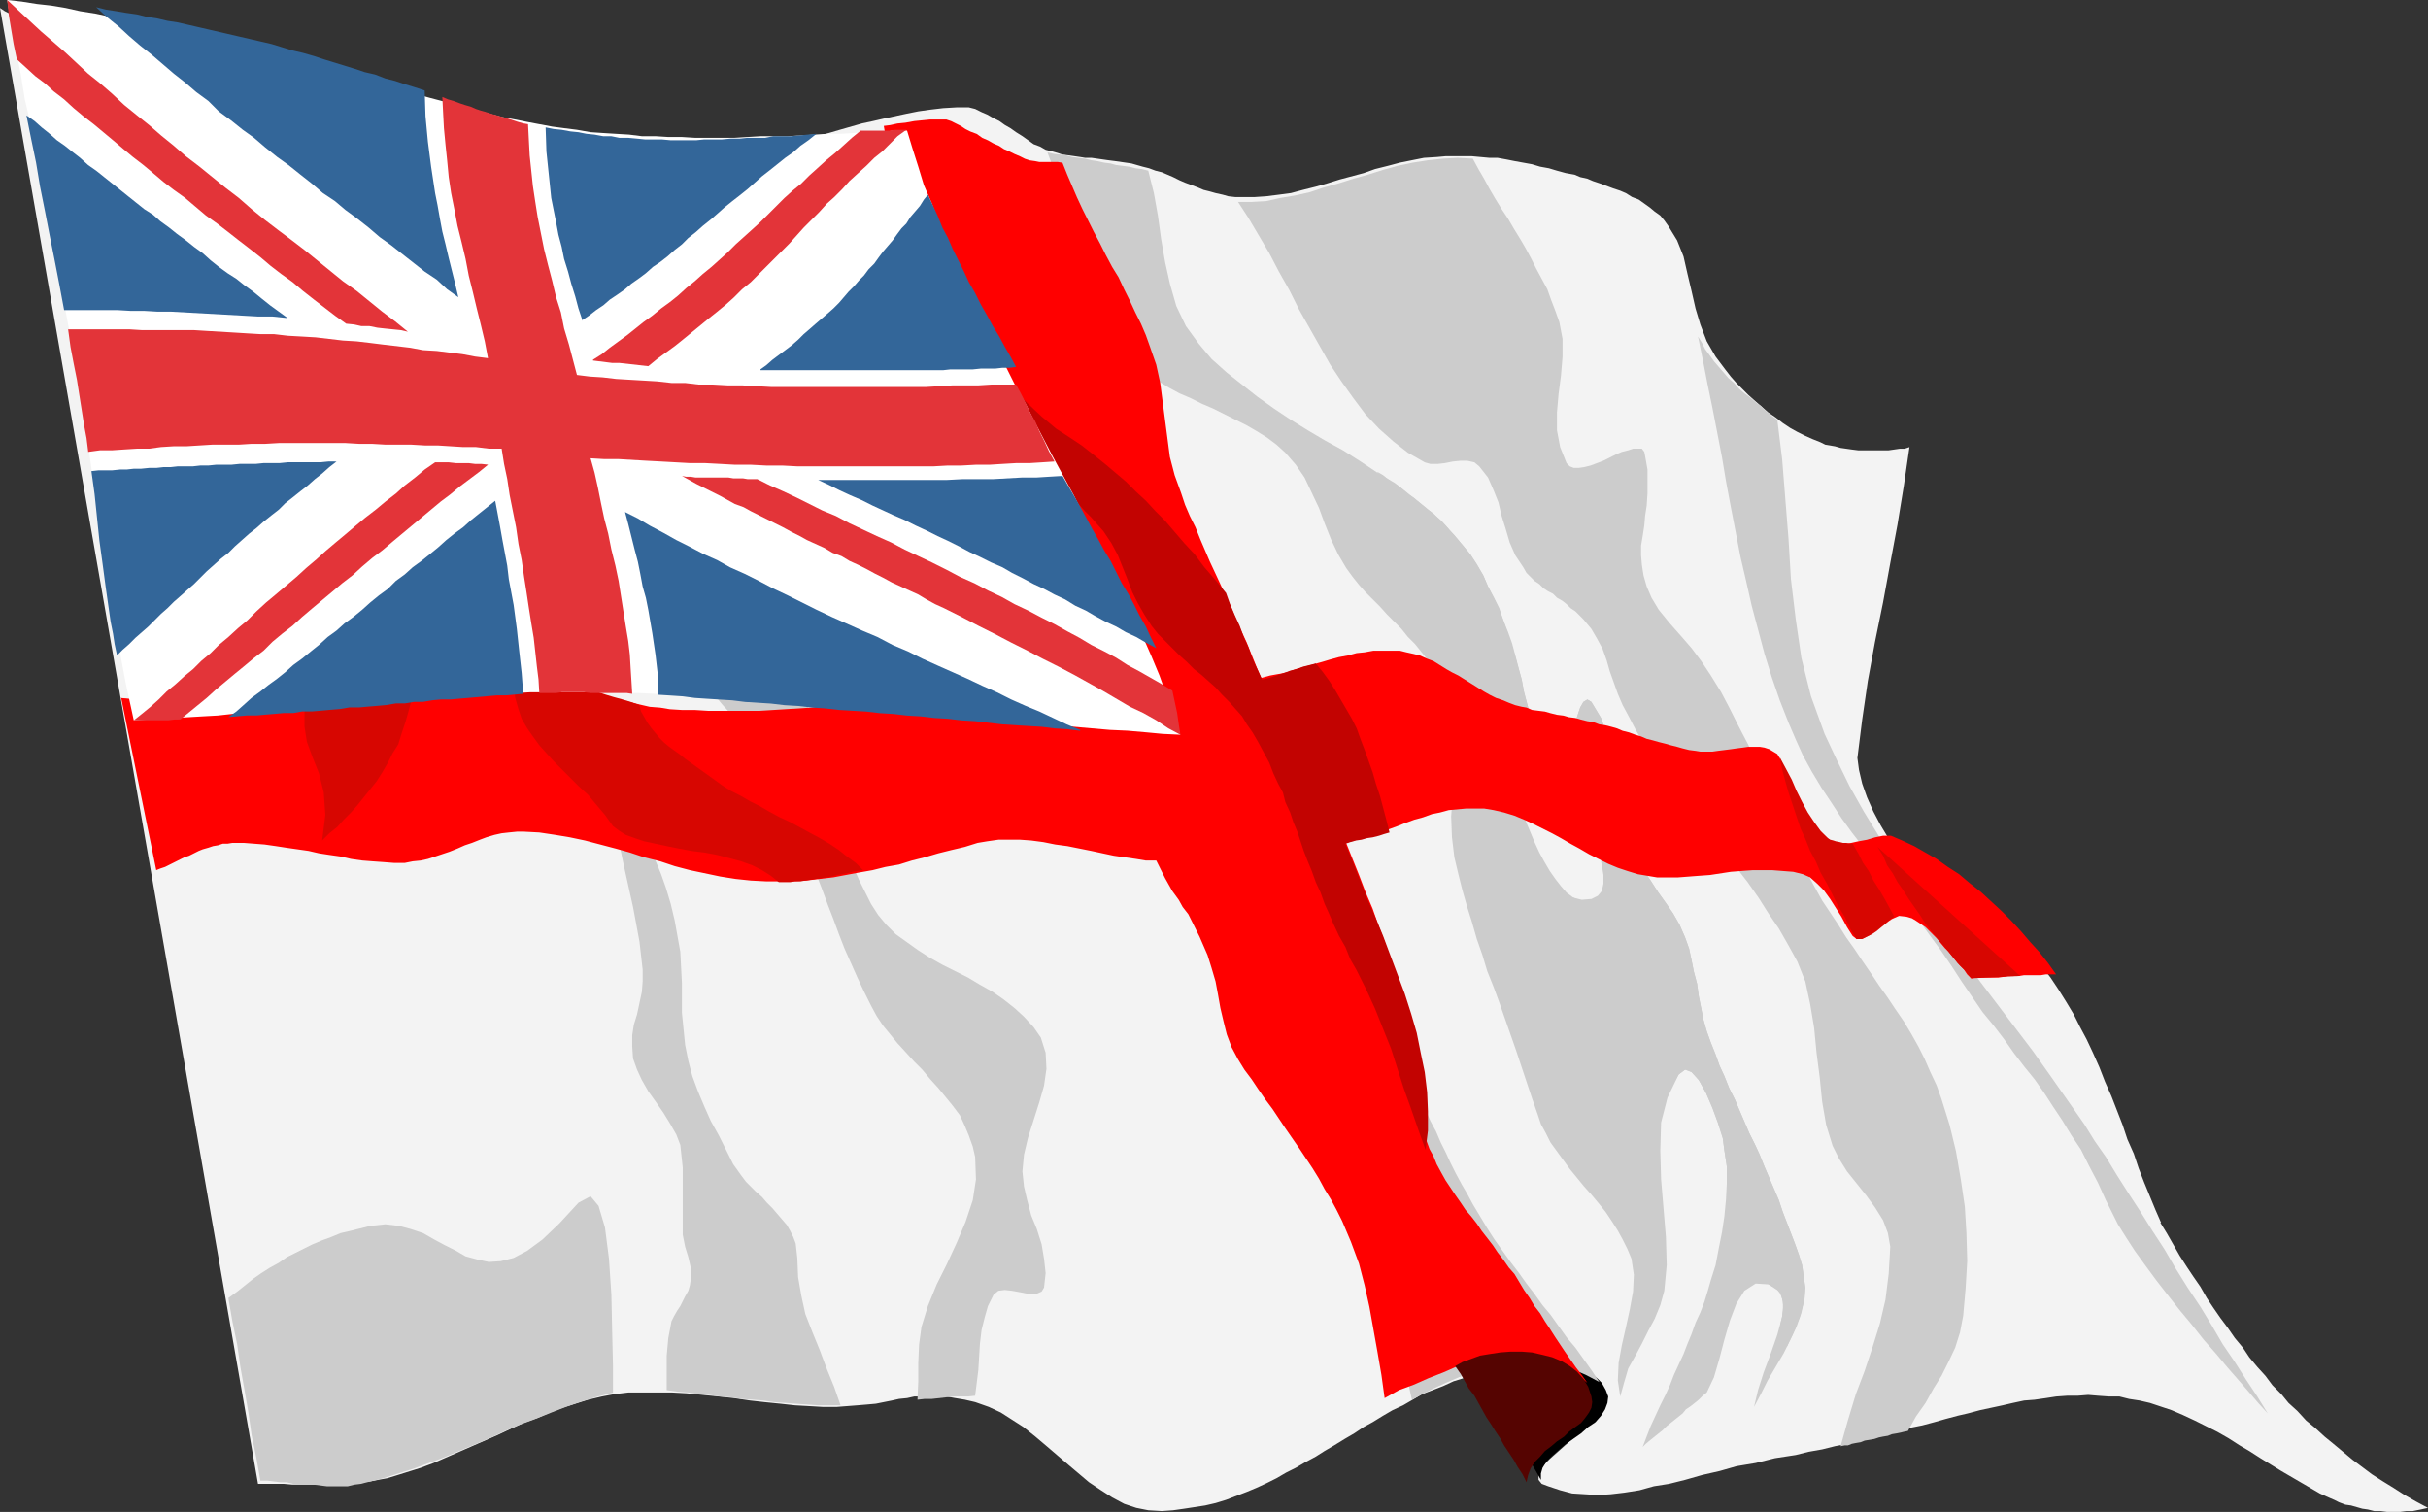
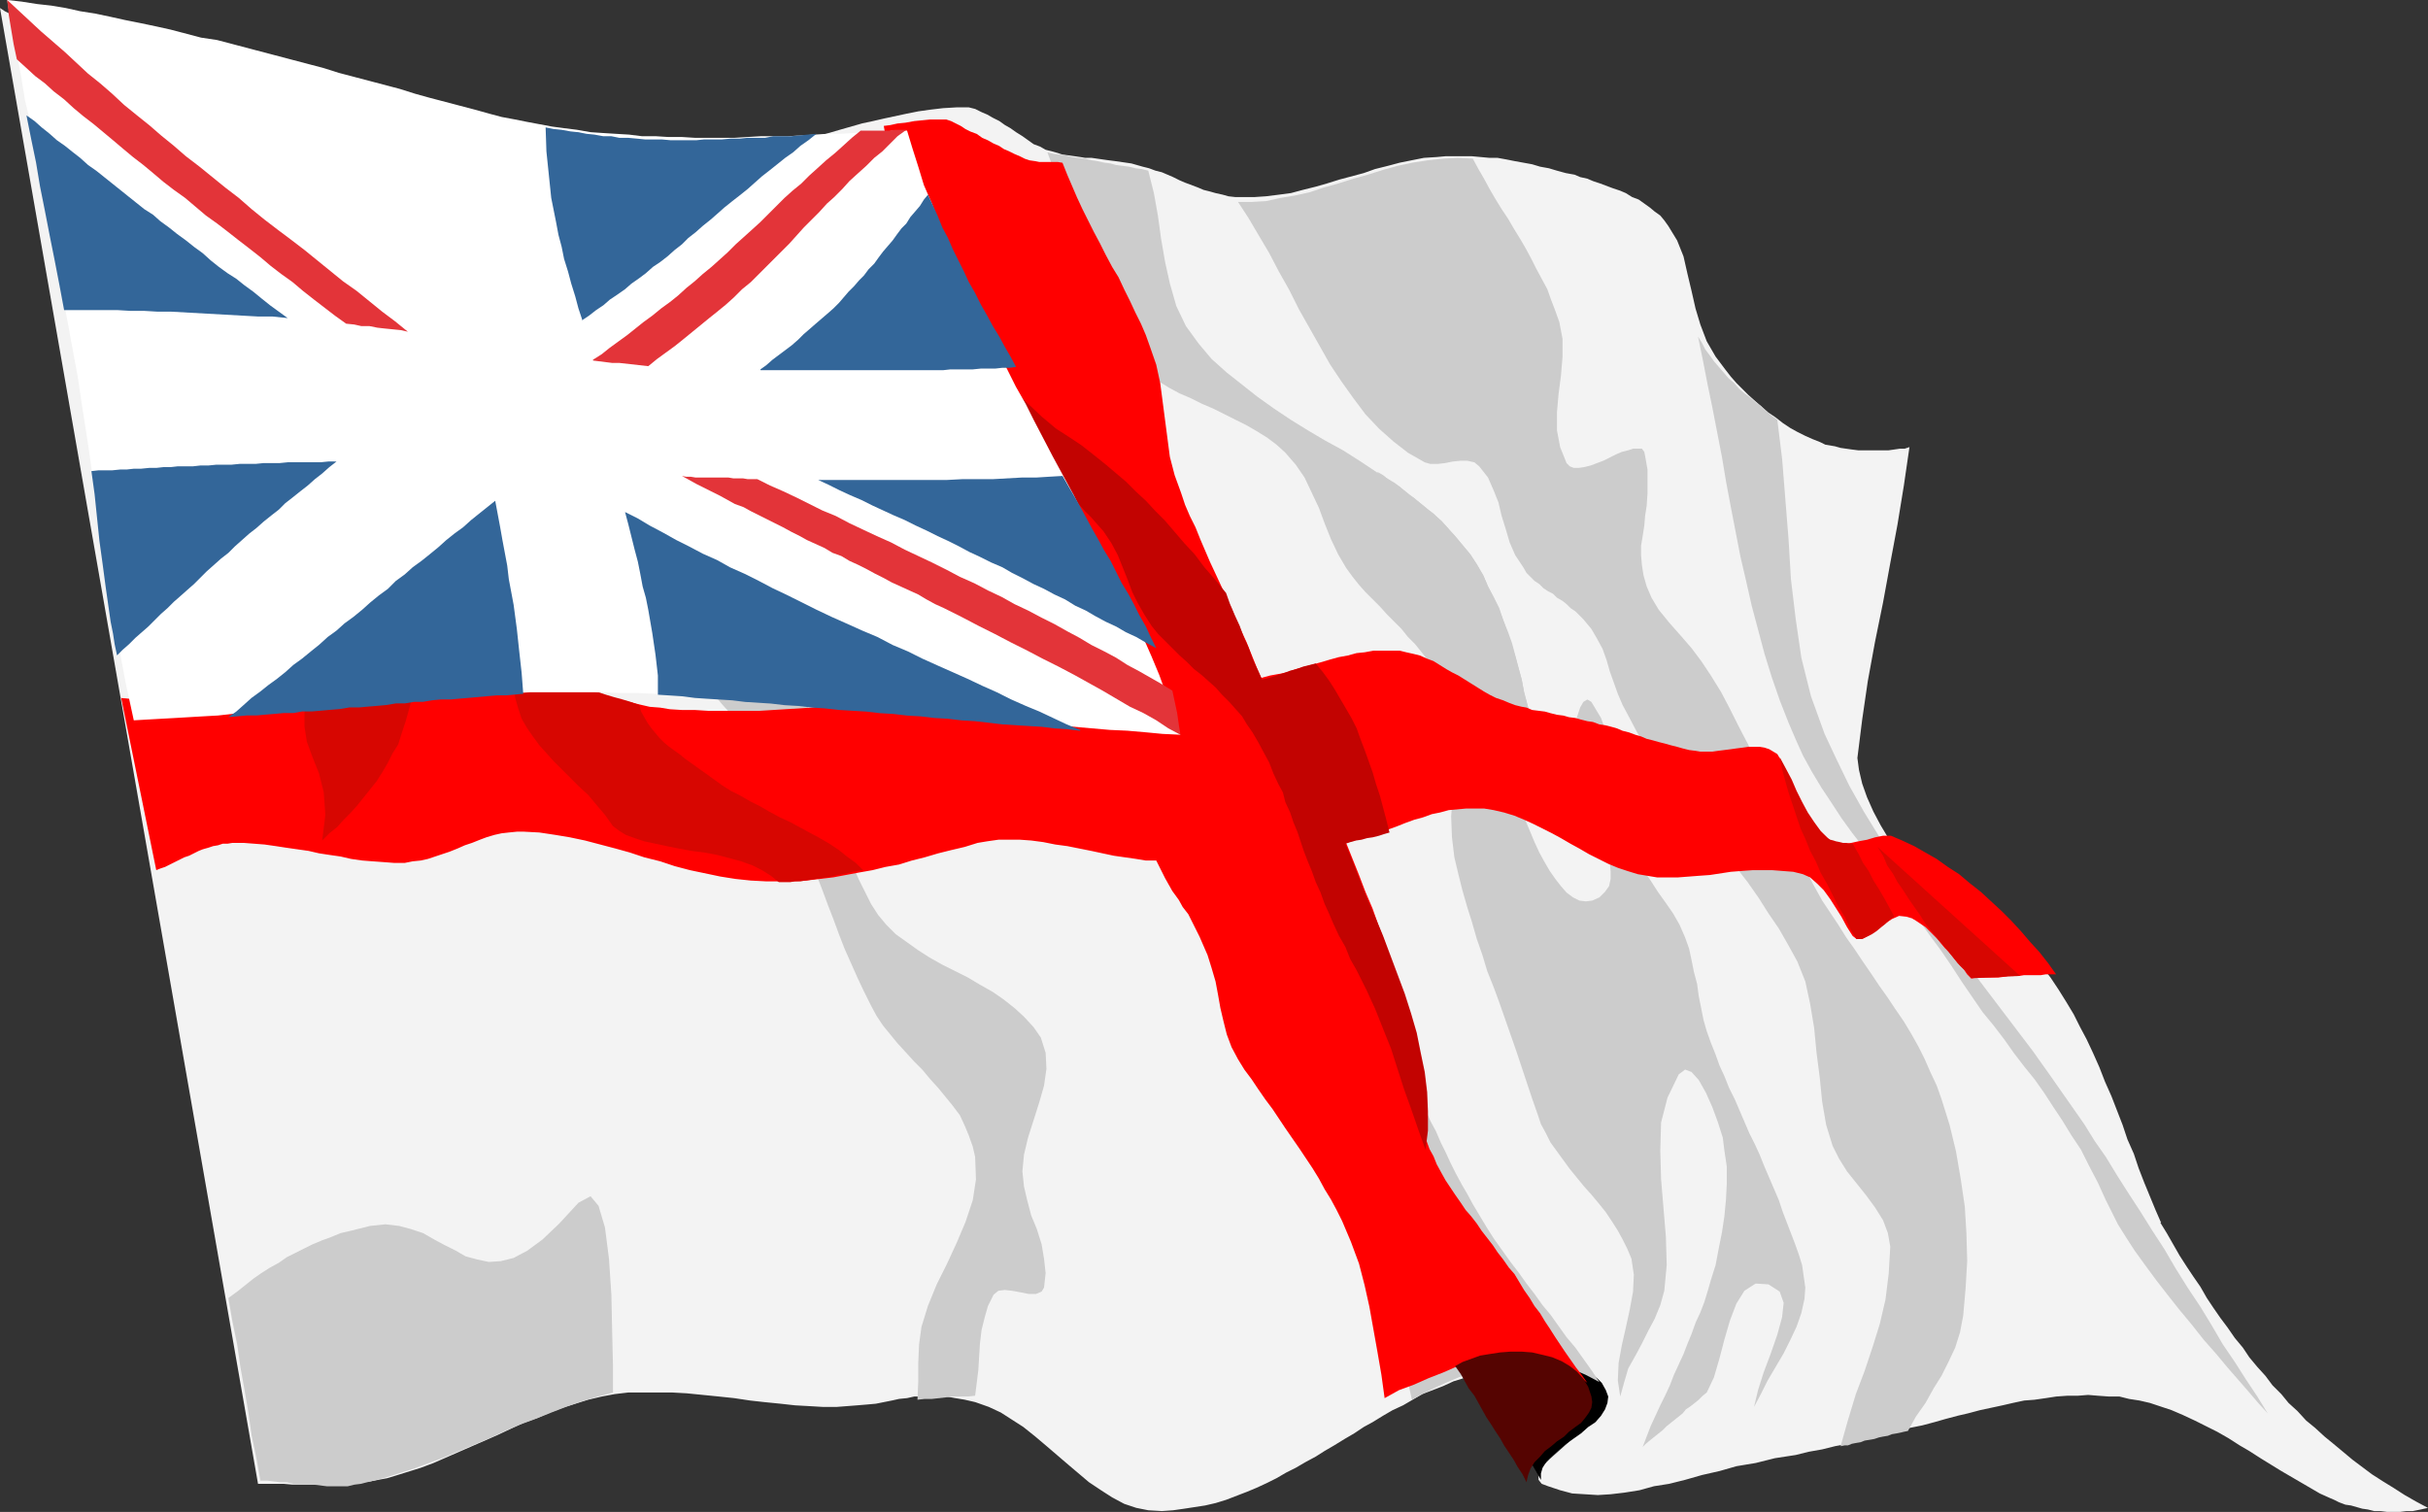
<svg xmlns="http://www.w3.org/2000/svg" xmlns:ns1="http://sodipodi.sourceforge.net/DTD/sodipodi-0.dtd" xmlns:ns2="http://www.inkscape.org/namespaces/inkscape" version="1.0" width="129.553mm" height="80.681mm" id="svg33" ns1:docname="Royal Navy Insignia 2.wmf">
  <rect width="100%" height="100%" fill="#333333" stroke="none" />
  <ns1:namedview id="namedview33" pagecolor="#ffffff" bordercolor="#000000" borderopacity="0.25" ns2:showpageshadow="2" ns2:pageopacity="0.0" ns2:pagecheckerboard="0" ns2:deskcolor="#d1d1d1" ns2:document-units="mm" />
  <defs id="defs1">
    <pattern id="WMFhbasepattern" patternUnits="userSpaceOnUse" width="6" height="6" x="0" y="0" />
  </defs>
  <path style="fill:#f3f3f3;fill-opacity:1;fill-rule:evenodd;stroke:none" d="m 435.673,246.6 1.293,2.101 1.293,2.262 1.293,2.262 1.454,2.262 1.293,1.939 1.454,2.101 1.293,2.262 1.293,1.939 1.454,2.101 1.454,1.939 1.454,2.101 1.616,1.939 1.293,1.939 1.616,1.939 1.616,1.778 1.454,1.939 1.778,1.778 1.454,1.778 1.778,1.616 1.778,1.939 1.778,1.454 1.939,1.778 1.778,1.454 1.939,1.616 1.939,1.616 1.939,1.454 1.939,1.454 2.262,1.454 2.101,1.293 2.262,1.454 2.262,1.293 2.424,1.293 -1.454,0.323 -1.616,0.323 h -1.293 l -1.293,0.162 h -1.293 -1.293 l -1.293,-0.162 h -1.293 l -1.293,-0.323 -1.131,-0.162 -1.131,-0.323 -1.131,-0.323 -1.131,-0.162 -1.293,-0.485 -0.97,-0.485 -1.131,-0.485 -1.778,-0.808 -1.939,-1.131 -1.939,-1.131 -1.939,-1.131 -1.939,-1.131 -2.101,-1.293 -2.101,-1.293 -2.262,-1.454 -1.939,-1.131 -2.262,-1.454 -2.262,-1.293 -2.262,-1.131 -2.262,-1.131 -2.424,-1.131 -2.262,-0.97 -2.424,-0.808 -1.939,-0.646 -2.101,-0.485 -2.101,-0.323 -1.939,-0.485 h -2.101 l -2.262,-0.162 -1.939,-0.162 -2.101,0.162 h -2.101 l -2.262,0.162 -2.101,0.323 -2.262,0.323 -2.101,0.162 -2.262,0.485 -2.101,0.485 -2.262,0.485 -2.262,0.485 -2.424,0.646 -2.101,0.485 -2.424,0.646 -2.262,0.646 -2.424,0.646 -2.424,0.485 -2.586,0.646 -2.424,0.646 -2.424,0.646 -2.586,0.646 -2.586,0.646 -2.586,0.485 -2.586,0.646 -2.747,0.485 -2.586,0.646 -4.202,0.646 -3.878,0.97 -3.878,0.646 -3.394,0.97 -3.555,0.808 -3.394,0.97 -3.232,0.808 -3.07,0.485 -2.909,0.808 -3.07,0.485 -2.747,0.323 -2.586,0.162 -2.586,-0.162 -2.586,-0.162 -2.424,-0.646 -2.424,-0.808 -1.293,-0.485 -0.646,-0.808 v -0.97 l 0.323,-1.131 0.808,-0.97 1.131,-1.131 1.454,-1.293 1.454,-1.293 1.616,-1.454 1.454,-1.293 1.616,-1.293 1.293,-1.454 1.131,-1.454 0.808,-1.293 0.323,-1.293 -0.162,-1.293 -0.485,-1.131 -0.808,-0.97 -1.131,-0.808 -1.293,-0.646 -1.454,-0.485 -1.616,-0.485 -1.616,-0.323 -1.939,-0.162 -1.939,-0.162 h -1.778 -2.101 -1.616 l -1.778,0.162 -1.616,0.323 -1.616,0.162 -1.293,0.323 -2.101,0.485 -2.101,0.808 -2.101,0.646 -2.101,0.97 -2.101,0.808 -2.101,0.808 -1.939,1.131 -1.939,1.131 -2.101,0.97 -1.939,1.131 -2.101,1.293 -1.778,0.97 -1.939,1.293 -1.939,1.131 -2.101,1.293 -1.939,1.131 -1.778,1.131 -2.101,1.131 -1.939,1.131 -1.939,0.97 -1.939,1.131 -1.939,0.97 -2.101,0.97 -1.939,0.808 -2.101,0.808 -2.101,0.808 -2.101,0.646 -2.101,0.485 -2.101,0.323 -2.101,0.323 -2.262,0.323 -2.262,0.162 -2.747,-0.162 -2.424,-0.485 -2.424,-0.808 -2.424,-1.293 -2.262,-1.454 -2.424,-1.616 -2.101,-1.778 -2.101,-1.778 -2.262,-1.939 -2.262,-1.939 -2.101,-1.778 -2.424,-1.939 -2.262,-1.454 -2.262,-1.454 -2.424,-1.131 -2.747,-0.97 -2.101,-0.485 -1.939,-0.323 -1.778,-0.323 -1.778,-0.162 h -1.616 l -1.454,0.162 h -1.616 l -1.454,0.323 -1.616,0.162 -1.454,0.323 -1.616,0.323 -1.616,0.323 -1.778,0.162 -1.939,0.162 -2.101,0.162 -2.101,0.162 h -2.747 l -2.747,-0.162 -2.909,-0.162 -2.909,-0.323 -3.232,-0.323 -2.909,-0.323 -3.232,-0.485 -3.07,-0.323 -3.232,-0.323 -3.232,-0.323 -2.909,-0.162 h -3.07 -3.07 -2.747 l -2.747,0.323 -2.586,0.485 -2.747,0.646 -2.586,0.808 -2.586,0.808 -2.586,0.97 -2.586,1.131 -2.747,0.97 -2.424,1.131 -2.747,1.293 -2.586,1.131 -2.586,1.131 -2.586,1.131 -2.586,1.131 -2.586,1.131 -2.586,0.97 -2.586,0.808 -2.586,0.808 -1.616,0.485 -1.778,0.323 -1.616,0.323 -1.616,0.162 -1.778,0.323 h -1.778 l -1.616,0.162 h -1.939 -1.616 -1.778 -1.778 -1.778 l -1.778,-0.162 H 55.59 53.813 52.035 L 0,1.616 0.97,2.262 1.939,2.747 2.909,3.07 3.878,3.717 5.01,4.202 5.979,4.848 6.949,5.333 7.918,5.818 8.726,6.302 9.696,6.787 l 1.131,0.485 0.97,0.485 0.97,0.323 1.131,0.485 0.97,0.323 1.131,0.162 1.778,0.323 2.101,0.323 h 1.778 2.101 1.778 1.778 l 1.939,-0.323 h 1.939 l 1.778,-0.162 1.939,-0.323 h 1.778 1.939 1.939 l 1.939,0.323 1.939,0.162 1.939,0.485 1.939,0.646 1.778,0.485 1.939,0.646 1.939,0.646 1.778,0.646 1.778,0.808 1.778,0.808 1.778,0.646 1.939,0.808 1.616,0.646 1.778,0.808 1.616,0.97 1.939,0.808 1.616,0.808 1.778,0.808 1.616,0.808 1.778,0.97 1.778,0.808 1.778,0.808 1.616,0.808 1.778,0.646 1.778,0.97 1.778,0.646 1.616,0.808 1.778,0.646 1.939,0.646 1.778,0.646 1.939,0.646 1.778,0.646 1.939,0.485 1.939,0.485 1.939,0.485 2.424,0.323 2.586,0.323 2.747,0.162 h 3.07 l 3.07,0.162 3.07,-0.162 h 3.232 l 3.232,-0.323 3.232,-0.162 3.232,-0.323 3.07,-0.323 2.909,-0.485 2.909,-0.323 2.747,-0.323 2.424,-0.323 2.101,-0.485 4.04,-0.646 3.555,-0.808 3.394,-0.808 2.909,-0.646 2.747,-0.646 2.747,-0.808 2.262,-0.646 2.262,-0.646 2.262,-0.485 2.101,-0.485 2.262,-0.485 2.262,-0.485 2.424,-0.485 2.262,-0.323 2.747,-0.323 2.747,-0.162 h 1.293 1.131 l 1.293,0.323 1.293,0.646 1.131,0.485 1.131,0.646 1.293,0.646 1.131,0.808 1.131,0.646 1.131,0.808 1.293,0.808 1.131,0.808 1.131,0.808 1.293,0.485 1.131,0.646 1.293,0.323 1.131,0.323 0.97,0.323 1.293,0.162 1.131,0.162 1.131,0.162 0.97,0.162 h 1.293 l 1.131,0.162 1.131,0.162 1.131,0.162 1.293,0.162 1.131,0.162 1.131,0.162 1.131,0.162 1.131,0.323 1.131,0.323 1.293,0.323 1.293,0.485 1.293,0.323 1.131,0.485 1.131,0.485 1.293,0.646 1.131,0.485 1.293,0.485 1.293,0.485 1.131,0.485 1.293,0.323 1.131,0.323 1.454,0.323 1.131,0.323 1.454,0.162 h 1.293 2.424 l 2.424,-0.162 2.586,-0.323 2.424,-0.323 2.424,-0.646 2.586,-0.646 2.262,-0.646 2.586,-0.808 2.424,-0.646 2.424,-0.646 2.262,-0.808 2.586,-0.646 2.424,-0.646 2.424,-0.485 2.424,-0.485 2.586,-0.162 1.778,-0.162 h 1.778 1.778 1.778 l 1.778,0.162 1.778,0.162 h 1.616 l 1.778,0.323 1.616,0.323 1.778,0.323 1.778,0.323 1.616,0.485 1.778,0.323 1.616,0.485 1.778,0.485 1.778,0.323 1.131,0.485 1.454,0.323 1.131,0.485 1.454,0.485 1.293,0.485 1.293,0.485 1.454,0.485 1.131,0.485 1.293,0.808 1.293,0.485 1.131,0.808 1.131,0.808 0.97,0.808 1.131,0.808 0.808,0.97 0.808,1.131 1.778,2.909 1.293,3.232 0.808,3.555 0.808,3.394 0.808,3.555 0.97,3.232 1.293,3.394 1.778,3.07 0.97,1.293 0.97,1.293 1.131,1.454 1.131,1.293 1.293,1.293 1.131,1.131 1.454,1.293 1.293,1.131 1.293,1.131 1.454,0.97 1.454,1.131 1.454,0.97 1.454,0.808 1.616,0.808 1.454,0.646 1.616,0.646 0.97,0.485 0.97,0.162 0.97,0.162 1.131,0.323 1.131,0.162 1.131,0.162 1.293,0.162 h 1.293 1.293 1.293 1.131 1.131 l 1.131,-0.162 1.131,-0.162 h 0.97 l 0.97,-0.323 -1.131,7.757 -1.293,7.918 -1.454,7.757 -1.454,7.918 -1.616,7.918 -1.454,7.918 -1.131,7.757 -0.97,7.757 0.323,2.424 0.646,2.747 0.97,2.747 1.293,2.909 1.454,2.747 1.454,2.424 1.778,1.939 1.939,1.293 2.262,1.131 2.101,1.293 2.424,1.293 2.101,1.616 2.262,1.616 2.101,1.616 2.262,1.778 2.101,1.778 2.101,1.939 1.939,2.101 1.939,2.101 1.778,2.262 1.939,2.262 1.778,2.262 1.616,2.424 1.616,2.586 1.454,2.424 1.293,2.586 1.293,2.424 1.293,2.747 1.293,2.909 1.131,2.909 1.293,2.909 1.131,2.909 1.131,2.909 0.97,2.909 1.293,2.909 0.97,2.909 1.131,2.909 1.131,2.747 1.131,2.747 1.131,2.586 v 0 z" id="path1" />
  <path style="fill:#cccccc;fill-opacity:1;fill-rule:evenodd;stroke:none" d="m 211.049,30.704 1.454,0.323 1.293,0.162 1.293,0.162 1.131,0.323 1.293,0.162 1.293,0.162 1.293,0.323 1.131,0.162 1.454,0.323 1.293,0.162 1.131,0.323 1.293,0.162 1.293,0.162 1.293,0.323 1.293,0.162 1.293,0.323 1.131,4.525 0.808,4.525 0.646,4.686 0.808,4.686 0.97,4.363 1.293,4.525 1.939,4.04 2.586,3.555 2.586,3.07 3.07,2.747 3.07,2.424 3.07,2.424 3.394,2.424 3.394,2.262 3.394,2.101 3.555,2.101 3.555,1.939 3.555,2.262 3.394,2.262 3.555,2.101 3.07,2.424 3.232,2.586 3.07,2.586 2.586,2.909 1.616,1.939 1.616,1.939 1.293,2.101 1.293,2.101 0.97,2.262 1.131,2.262 0.97,2.101 0.97,2.424 0.808,2.424 0.808,2.424 0.808,2.424 0.646,2.424 0.646,2.262 0.485,2.586 0.646,2.424 0.646,2.424 v 1.939 l -0.323,2.101 -0.646,2.101 -0.646,2.101 -0.808,1.939 -0.646,2.101 -0.162,1.939 0.323,1.778 0.646,1.778 0.646,1.778 0.808,1.939 0.808,1.939 0.808,1.939 0.97,2.101 0.97,1.778 1.131,1.939 1.131,1.616 1.131,1.454 1.131,1.293 1.293,0.97 1.293,0.646 1.293,0.162 1.293,-0.162 1.454,-0.646 1.131,-1.131 0.808,-1.131 0.323,-1.454 v -1.454 l -0.162,-1.778 -0.485,-1.616 -0.808,-1.939 -0.808,-1.778 -0.808,-1.939 -0.97,-1.939 -0.97,-2.101 -0.97,-1.939 -0.808,-1.939 -0.646,-1.939 -0.485,-1.778 -0.162,-1.939 v -1.778 l 0.323,-2.101 0.323,-2.424 0.646,-2.262 0.646,-1.939 0.646,-1.131 0.808,-0.485 0.808,0.485 1.939,3.232 1.293,3.555 0.808,3.555 0.646,3.878 0.646,3.878 0.808,3.717 0.808,3.717 1.131,3.717 1.131,2.424 1.293,2.262 1.454,2.101 1.454,2.262 1.616,2.262 1.454,2.101 1.293,2.262 1.131,2.586 0.808,2.262 0.485,2.262 0.485,2.424 0.646,2.424 0.323,2.424 0.485,2.424 0.485,2.424 0.646,2.262 0.808,2.262 0.97,2.424 0.808,2.262 0.97,2.101 0.97,2.424 1.131,2.262 0.97,2.262 0.97,2.262 0.97,2.262 1.131,2.262 0.97,2.101 0.97,2.424 0.97,2.262 0.97,2.262 0.97,2.262 0.808,2.424 0.808,2.101 0.808,2.101 0.808,2.101 0.808,2.262 0.646,2.101 0.323,2.262 0.323,2.262 -0.162,2.262 -0.646,2.909 -0.97,2.747 -1.293,2.747 -1.293,2.586 -1.616,2.747 -1.616,2.747 -1.293,2.586 -1.454,2.747 0.808,-3.394 1.131,-3.555 1.454,-3.878 1.293,-3.717 0.97,-3.555 0.323,-2.909 -0.808,-2.262 -2.262,-1.454 -2.586,-0.162 -2.262,1.454 -1.616,2.586 -1.293,3.394 -1.131,3.878 -0.97,3.717 -1.131,3.878 -1.454,3.07 -0.808,0.646 -0.808,0.808 -0.808,0.646 -0.808,0.646 -0.97,0.646 -0.646,0.808 -0.808,0.646 -0.808,0.646 -0.808,0.646 -0.808,0.646 -0.808,0.808 -0.808,0.646 -0.808,0.646 -0.808,0.646 -0.97,0.808 -0.646,0.646 0.808,-2.101 0.808,-2.101 0.97,-2.101 0.97,-2.101 0.97,-1.939 0.97,-2.101 0.808,-2.101 0.97,-2.101 0.97,-2.101 0.808,-2.101 0.808,-1.939 0.808,-2.262 0.97,-2.101 0.808,-2.101 0.646,-2.101 0.646,-2.262 0.97,-3.07 0.646,-3.394 0.646,-3.232 0.485,-3.232 0.323,-3.394 0.162,-3.232 v -3.394 l -0.485,-3.232 -0.323,-2.586 -0.97,-3.07 -1.131,-3.07 -1.293,-2.909 -1.454,-2.586 -1.454,-1.616 -1.293,-0.485 -1.293,0.97 -2.262,4.686 -1.293,5.01 -0.162,5.656 0.162,5.818 0.485,5.818 0.485,5.818 0.162,5.656 -0.485,5.171 -0.808,2.909 -1.131,2.747 -1.293,2.424 -1.293,2.586 -1.293,2.424 -1.454,2.586 -0.808,2.747 -0.808,2.909 -0.485,-3.232 0.162,-3.555 0.646,-3.555 0.808,-3.555 0.808,-3.717 0.646,-3.555 0.162,-3.394 -0.485,-3.232 -0.808,-1.939 -0.97,-1.939 -0.97,-1.778 -1.131,-1.778 -1.293,-1.939 -1.293,-1.616 -1.616,-1.939 -1.454,-1.616 -1.454,-1.778 -1.454,-1.778 -1.293,-1.778 -1.293,-1.778 -1.293,-1.778 -0.97,-1.939 -0.97,-1.778 -0.646,-1.939 -1.131,-3.232 -1.131,-3.394 -0.97,-2.909 -1.131,-3.394 -1.131,-3.232 -1.131,-3.232 -1.131,-3.232 -1.131,-3.07 -1.293,-3.232 -0.97,-3.232 -1.131,-3.232 -0.97,-3.394 -0.97,-3.07 -0.97,-3.394 -0.808,-3.232 -0.808,-3.394 -0.485,-4.04 -0.162,-4.202 0.323,-4.202 0.323,-4.202 0.162,-4.202 v -4.04 l -0.485,-4.04 -1.131,-3.878 -0.646,-1.778 -0.97,-1.778 -1.131,-1.616 -1.131,-1.778 -1.293,-1.616 -1.293,-1.616 -1.454,-1.454 -1.293,-1.616 -1.454,-1.454 -1.454,-1.454 -1.454,-1.616 -1.454,-1.454 -1.454,-1.454 -1.293,-1.454 -1.293,-1.616 -1.293,-1.778 -1.616,-2.747 -1.454,-3.07 -1.293,-3.232 -1.131,-3.07 -1.454,-3.07 -1.454,-3.07 -1.778,-2.586 -2.101,-2.424 -1.778,-1.616 -1.939,-1.454 -2.101,-1.293 -1.939,-1.131 -2.262,-1.131 -2.262,-1.131 -2.262,-1.131 -2.262,-0.97 -2.262,-1.131 -2.262,-0.97 -2.101,-1.131 -2.101,-1.293 -1.939,-1.293 -1.939,-1.454 -1.778,-1.616 -1.454,-1.778 -1.616,-2.101 -1.454,-2.262 -1.293,-2.262 -1.131,-2.424 -0.97,-2.586 -1.131,-2.424 -0.646,-2.586 -0.808,-2.424 -0.808,-2.747 -0.808,-2.586 -0.646,-2.747 -0.808,-2.586 -0.646,-2.586 -0.808,-2.586 -0.808,-2.586 -0.97,-2.586 v 0 z" id="path2" />
  <path style="fill:#000000;fill-opacity:1;fill-rule:evenodd;stroke:none" d="m 310.756,298.474 -12.443,-21.654 1.293,-0.323 1.616,-0.485 1.454,-0.323 1.778,-0.323 1.616,-0.323 h 1.778 l 1.778,-0.162 h 1.778 l 1.778,0.162 h 1.778 l 1.454,0.485 1.616,0.323 1.454,0.485 1.454,0.808 1.131,0.808 0.97,0.97 0.808,1.454 0.485,1.293 -0.162,1.293 -0.485,1.293 -0.808,1.293 -1.131,1.293 -1.454,0.97 -1.454,1.293 -1.616,1.131 -1.616,1.131 -1.293,1.131 -1.293,1.131 -1.131,1.131 -0.808,1.293 -0.323,1.131 z" id="path3" />
  <path style="fill:#cccccc;fill-opacity:1;fill-rule:evenodd;stroke:none" d="m 25.048,10.181 0.162,2.424 0.162,2.262 v 2.101 l 0.162,2.262 0.162,2.424 0.323,2.101 0.485,2.101 0.808,1.939 0.808,1.616 0.808,1.616 1.131,1.454 0.808,1.454 1.131,1.293 0.97,1.454 1.131,1.293 0.97,1.454 1.131,1.293 1.131,1.454 0.97,1.293 1.131,1.454 0.97,1.454 0.97,1.454 0.808,1.454 0.97,1.616 1.131,2.909 0.808,2.909 0.485,3.07 0.323,3.232 0.323,2.909 0.646,3.07 0.97,2.909 1.616,2.586 1.293,0.97 1.131,-0.485 1.131,-1.454 0.97,-1.939 0.808,-1.778 0.97,-0.97 h 0.97 l 1.131,1.939 2.262,5.979 2.101,5.818 2.262,5.979 1.939,5.979 1.939,6.141 1.778,5.979 1.778,6.141 1.454,6.141 1.616,6.302 1.293,6.141 1.293,6.302 1.131,6.141 0.97,6.464 0.97,6.302 0.646,6.302 0.485,6.464 0.808,3.07 1.454,-1.616 1.939,-4.848 1.939,-7.434 1.778,-8.888 1.616,-9.373 1.131,-8.565 0.323,-6.787 -0.162,-3.07 -0.323,-2.909 -0.646,-2.909 -0.808,-2.909 -0.808,-2.909 -0.97,-2.747 -0.97,-2.909 -1.131,-2.747 -1.131,-2.909 -1.131,-2.909 -1.131,-2.747 -1.131,-2.747 -1.131,-2.909 -0.808,-2.909 -0.808,-2.909 -0.808,-2.909 -0.323,-3.07 -0.162,-3.717 v -3.717 -3.878 l -0.323,-3.717 -0.485,-3.555 -0.97,-3.07 -1.778,-2.424 -1.778,-2.101 -1.616,-2.101 -1.293,-1.939 -1.293,-2.262 -0.808,-2.262 -0.808,-2.101 -0.808,-2.424 -0.646,-2.424 -0.485,-2.262 -0.485,-2.424 -0.485,-2.424 -0.485,-2.424 -0.646,-2.424 -0.646,-2.424 L 61.731,17.13 60.762,14.706 58.499,13.736 56.398,12.766 53.974,11.958 51.712,11.312 49.45,10.827 47.187,10.342 44.763,9.858 42.501,9.534 40.238,9.373 37.976,9.211 H 35.552 33.451 l -2.101,0.162 -2.101,0.323 -2.101,0.162 -2.101,0.485 v 0 z" id="path4" />
-   <path style="fill:#cccccc;fill-opacity:1;fill-rule:evenodd;stroke:none" d="m 134.451,280.375 v -3.394 -3.555 l 0.323,-3.555 0.646,-3.394 0.485,-0.97 0.646,-1.131 0.646,-0.97 0.485,-0.97 0.485,-0.97 0.646,-1.131 0.323,-1.131 0.162,-1.131 v -2.424 l -0.485,-2.101 -0.646,-2.101 -0.485,-2.424 v -4.525 -4.525 -4.525 l -0.485,-4.525 -0.808,-2.101 -1.293,-2.262 -1.293,-2.101 -1.454,-2.101 -1.616,-2.262 -1.293,-2.262 -0.97,-2.101 -0.808,-2.262 -0.162,-2.424 v -2.262 l 0.323,-2.101 0.646,-2.101 0.485,-2.262 0.485,-2.262 0.162,-2.101 v -2.424 l -0.646,-5.656 -1.293,-6.949 -1.616,-7.272 -1.454,-6.787 -1.131,-5.656 -0.485,-3.717 0.485,-1.131 1.778,2.262 2.262,3.878 1.778,3.232 1.454,2.909 1.454,2.909 1.131,2.747 0.97,2.747 0.97,3.232 0.808,3.394 1.131,6.302 0.323,6.302 v 5.979 l 0.646,6.464 0.646,3.232 0.808,3.07 1.131,3.07 1.293,3.07 1.293,2.909 1.616,2.909 1.454,2.909 1.454,2.909 0.808,1.131 0.808,1.131 0.97,1.293 0.97,0.97 0.97,0.97 1.293,1.131 0.97,1.131 1.131,1.131 0.97,1.131 0.97,1.131 0.97,1.131 0.646,1.131 0.646,1.293 0.485,1.293 0.162,1.454 0.162,1.454 0.162,3.878 0.646,3.717 0.808,3.717 1.454,3.717 1.454,3.555 1.454,3.878 1.454,3.555 1.293,3.717 h -2.262 -2.262 l -2.262,-0.162 -2.262,-0.162 -2.101,-0.162 -2.262,-0.162 -2.262,-0.323 -2.101,-0.162 -2.101,-0.162 -2.262,-0.323 -2.101,-0.162 -2.262,-0.323 -2.101,-0.162 -2.101,-0.323 -2.101,-0.162 z" id="path5" />
  <path style="fill:#cccccc;fill-opacity:1;fill-rule:evenodd;stroke:none" d="m 52.358,298.635 h 1.616 l 1.293,0.162 1.293,0.162 h 1.293 l 1.293,0.323 h 1.454 l 1.293,0.162 h 1.454 l 1.293,0.162 1.293,0.162 h 1.454 1.454 1.293 l 1.293,-0.323 1.293,-0.162 1.293,-0.323 3.232,-0.808 3.07,-0.97 3.07,-0.97 3.07,-1.131 3.07,-1.131 3.07,-1.293 3.07,-1.293 3.07,-1.293 3.07,-1.454 3.07,-1.293 3.07,-1.131 3.232,-1.293 2.909,-1.131 3.232,-1.131 3.232,-0.97 3.07,-0.808 v -5.333 l -0.162,-6.787 -0.162,-7.595 -0.485,-7.272 -0.808,-6.302 -1.293,-4.363 -1.616,-1.939 -2.424,1.293 -3.878,4.202 -3.394,3.232 -3.07,2.262 -2.747,1.454 -2.586,0.646 -2.424,0.162 -2.262,-0.485 -2.424,-0.646 -1.939,-1.131 -2.262,-1.131 -2.101,-1.131 -2.262,-1.293 -2.424,-0.808 -2.424,-0.646 -2.747,-0.323 -3.07,0.323 -1.939,0.485 -1.939,0.485 -2.101,0.485 -1.939,0.808 -1.778,0.646 -1.939,0.808 -1.616,0.808 -1.939,0.97 -1.616,0.808 -1.616,1.131 -1.778,0.97 -1.778,1.131 -1.616,1.131 -1.616,1.293 -1.616,1.293 -1.778,1.293 0.808,4.686 0.97,4.686 0.646,4.525 0.808,4.525 0.808,4.686 0.646,4.525 0.97,4.686 0.808,4.525 v 0 z" id="path6" />
  <path style="fill:#cccccc;fill-opacity:1;fill-rule:evenodd;stroke:none" d="m 86.941,26.987 1.939,3.717 1.616,3.555 1.778,3.717 1.616,3.717 1.778,3.555 1.616,3.717 1.778,3.555 1.778,3.717 1.778,3.555 1.778,3.555 1.778,3.555 1.939,3.555 1.939,3.394 2.262,3.394 2.101,3.394 2.424,3.232 0.808,0.323 0.97,-0.646 1.293,-1.293 1.131,-1.778 1.131,-1.616 0.97,-1.293 0.97,-0.646 0.646,0.485 1.939,5.656 1.131,5.656 0.808,5.979 0.646,5.979 0.485,5.979 0.646,5.979 1.293,5.818 1.778,5.656 0.97,2.101 1.131,2.262 1.293,1.939 1.293,2.101 1.454,1.939 1.454,1.939 1.454,1.939 1.616,1.939 1.616,1.939 1.616,1.778 1.616,2.101 1.454,1.939 1.616,1.939 1.454,1.939 1.293,2.101 1.131,2.101 1.454,2.909 1.454,2.747 1.293,2.909 1.293,2.909 0.97,2.909 1.293,3.07 0.97,2.909 1.131,2.909 1.131,3.07 1.131,2.909 1.131,3.07 1.131,2.909 1.293,2.909 1.293,2.909 1.293,2.747 1.454,2.909 1.131,2.101 1.293,1.939 1.454,1.778 1.454,1.778 1.778,1.939 1.616,1.778 1.616,1.616 1.616,1.939 1.616,1.778 1.454,1.778 1.454,1.778 1.454,1.939 0.97,2.101 0.808,1.939 0.808,2.262 0.485,2.101 0.162,4.525 -0.646,4.202 -1.454,4.363 -1.778,4.202 -1.939,4.202 -2.101,4.202 -1.778,4.363 -1.293,4.202 -0.485,3.555 -0.162,3.717 v 3.717 l -0.162,3.717 1.454,-0.162 h 1.454 l 1.454,-0.162 1.454,-0.162 1.454,-0.162 h 1.616 1.293 l 1.454,-0.162 0.323,-2.586 0.323,-2.586 0.162,-2.747 0.162,-2.586 0.323,-2.747 0.646,-2.586 0.646,-2.262 1.131,-2.262 0.97,-0.808 1.293,-0.162 1.454,0.162 1.778,0.323 1.616,0.323 h 1.454 l 1.131,-0.485 0.485,-0.808 0.323,-2.909 -0.323,-2.909 -0.485,-2.909 -0.97,-3.07 -1.131,-2.747 -0.808,-3.07 -0.646,-2.747 -0.323,-3.07 0.323,-3.394 0.808,-3.394 1.131,-3.555 1.131,-3.555 0.97,-3.394 0.485,-3.394 -0.162,-3.232 -0.97,-3.07 -1.454,-2.101 -1.939,-2.101 -1.939,-1.778 -2.262,-1.778 -2.101,-1.454 -2.586,-1.454 -2.424,-1.454 -2.586,-1.293 -2.586,-1.293 -2.586,-1.454 -2.262,-1.454 -2.262,-1.616 -2.262,-1.616 -1.939,-1.939 -1.616,-1.939 -1.454,-2.262 -2.424,-4.848 -2.101,-4.848 -1.616,-4.848 -1.778,-5.171 -1.454,-5.01 -1.131,-5.333 -1.293,-5.171 -1.131,-5.333 -1.131,-5.333 -1.131,-5.171 -1.131,-5.171 -1.293,-5.333 -1.454,-5.171 -1.616,-5.01 -1.939,-5.01 -2.101,-4.848 -0.97,-0.646 -1.616,0.485 -1.778,1.293 -1.939,1.616 -1.778,1.454 -1.778,1.293 -1.131,0.323 -0.646,-0.808 -0.162,-4.525 0.808,-4.525 1.293,-4.525 1.454,-4.525 1.778,-4.525 1.131,-4.525 0.97,-4.686 v -4.525 l -0.323,-2.424 -0.485,-2.586 -0.485,-2.262 -0.808,-2.262 -0.808,-2.262 -0.97,-2.262 -0.97,-2.262 -1.131,-2.262 -1.131,-2.262 -1.131,-2.101 -1.131,-2.262 -1.131,-2.262 -0.97,-2.101 -1.131,-2.262 -0.97,-2.424 -1.131,-2.262 -2.909,0.485 -2.909,0.162 -3.07,0.162 -2.909,0.162 h -2.909 l -2.909,-0.162 -2.909,-0.162 -2.909,-0.162 -2.909,-0.485 -2.747,-0.485 -2.747,-0.646 -2.747,-0.646 -2.586,-0.808 -2.747,-0.97 -2.586,-0.97 z" id="path7" />
  <path style="fill:#cccccc;fill-opacity:1;fill-rule:evenodd;stroke:none" d="m 181.477,37.976 -0.485,-0.808 -0.485,0.97 -0.808,2.101 -0.646,2.909 -0.646,3.555 -0.323,3.394 -0.162,3.07 v 2.424 l 0.162,1.616 0.646,1.616 0.808,1.778 0.97,1.616 0.808,1.616 0.97,1.454 0.808,1.778 0.646,1.616 0.485,2.747 0.485,2.424 0.162,2.262 0.162,2.424 0.323,2.101 0.485,2.101 0.808,2.424 1.293,2.424 0.808,1.293 1.131,1.616 1.131,1.293 1.293,1.454 1.293,1.454 1.293,1.293 1.293,1.454 1.454,1.454 1.454,1.293 1.454,1.454 1.293,1.293 1.454,1.293 1.293,1.293 1.454,1.293 1.131,1.293 1.131,1.293 1.778,2.101 1.454,2.101 1.454,2.424 1.616,2.262 1.293,2.262 1.293,2.424 1.293,2.424 1.454,2.424 0.97,1.293 0.97,1.616 0.97,1.454 0.808,1.454 0.97,1.616 0.97,1.454 0.97,1.454 0.808,1.616 0.97,1.454 0.97,1.616 0.97,1.454 0.97,1.454 1.131,1.616 0.808,1.454 1.131,1.454 0.97,1.454 1.131,1.293 1.454,1.293 1.616,1.293 1.616,1.293 1.454,1.293 1.293,1.454 0.97,1.293 0.646,1.778 0.646,5.01 v 4.686 l -0.323,5.01 -0.323,4.848 -0.485,4.848 v 4.686 l 0.646,4.848 1.293,4.686 1.131,2.747 1.454,2.424 1.454,2.262 1.616,2.424 1.778,2.101 1.939,2.262 1.939,2.101 2.101,2.101 1.939,2.101 2.101,2.101 1.939,2.262 1.939,2.262 1.778,2.262 1.616,2.101 1.616,2.586 1.293,2.424 2.262,5.333 1.616,5.494 1.293,5.494 1.131,5.333 0.808,5.656 0.97,5.656 0.808,5.656 1.293,5.818 2.101,-1.131 2.262,-1.131 2.101,-0.97 2.262,-0.97 2.262,-0.97 2.101,-0.808 2.262,-0.646 2.424,-0.646 2.262,-0.485 h 2.424 2.424 l 2.424,0.162 2.586,0.646 2.586,0.808 2.586,1.131 2.747,1.454 -1.616,-2.424 -1.616,-2.262 -1.616,-2.262 -1.778,-2.101 -1.616,-2.262 -1.616,-2.262 -1.616,-1.939 -1.616,-2.262 -1.616,-2.101 -1.616,-2.262 -1.616,-2.101 -1.616,-2.262 -1.616,-2.262 -1.454,-2.262 -1.454,-2.424 -1.454,-2.424 -1.131,-2.101 -1.131,-1.939 -1.131,-2.101 -1.131,-2.262 -0.97,-2.101 -0.97,-1.939 -0.97,-2.262 -1.131,-2.101 -0.97,-2.262 -0.97,-2.101 -0.808,-2.262 -0.97,-2.101 -0.97,-2.101 -0.808,-2.262 -0.97,-2.262 -0.97,-2.101 -1.293,-3.232 -1.616,-2.909 -1.616,-2.909 -1.616,-2.747 -1.616,-2.747 -1.778,-2.586 -1.616,-2.586 -1.616,-2.586 -1.454,-2.747 -1.454,-2.586 -1.131,-2.909 -0.97,-2.909 -0.97,-3.07 -0.485,-3.07 -0.323,-3.394 v -3.555 l -0.323,-3.394 -0.808,-3.394 -1.454,-3.394 -1.778,-3.232 -2.262,-3.232 -2.586,-3.07 -2.747,-3.232 -2.909,-3.07 -3.07,-3.07 -2.909,-3.07 -2.909,-2.909 -2.909,-2.909 -2.424,-3.07 -2.101,-2.909 -1.778,-2.909 -1.131,-2.909 -1.293,-2.909 -1.293,-3.07 -1.616,-2.747 -1.939,-2.747 -1.939,-2.747 -1.939,-2.586 -2.262,-2.586 -2.262,-2.424 -2.424,-2.586 -2.101,-2.424 -2.424,-2.424 -2.262,-2.586 -2.262,-2.424 -2.101,-2.586 -2.101,-2.747 -1.778,-2.586 -1.293,-1.778 -0.97,-1.939 -1.131,-1.939 -0.97,-1.939 -1.131,-2.101 -1.131,-2.101 -0.808,-2.101 -0.97,-2.101 -0.97,-2.101 -0.808,-2.262 -0.646,-1.939 -0.808,-2.101 -0.808,-2.101 -0.485,-1.939 -0.485,-1.939 -0.485,-1.778 z" id="path8" />
  <path style="fill:#cccccc;fill-opacity:1;fill-rule:evenodd;stroke:none" d="m 277.79,95.182 1.131,0.646 0.97,0.808 1.131,0.808 1.131,0.646 0.97,0.808 0.808,0.808 1.131,0.646 0.97,0.808 0.97,0.808 0.97,0.808 1.131,0.808 0.808,0.808 0.97,0.97 0.808,0.808 0.808,0.97 0.808,0.808 1.616,1.939 1.616,1.939 1.293,1.939 1.293,2.262 0.97,2.262 1.131,2.101 1.131,2.262 0.808,2.424 0.97,2.424 0.808,2.262 0.646,2.424 0.646,2.424 0.646,2.424 0.485,2.586 0.646,2.424 0.646,2.424 v 1.939 l -0.323,2.101 -0.646,1.939 -0.808,2.101 -1.778,-4.04 -1.616,-4.04 -1.454,-3.717 -1.616,-3.878 -1.293,-3.717 -1.293,-3.878 -1.454,-3.394 -1.454,-3.717 -1.616,-3.394 -1.616,-3.394 -1.616,-3.394 -2.101,-3.394 -2.101,-3.394 -2.424,-3.232 -2.586,-3.394 -3.07,-3.232 v 0 z" id="path9" />
-   <path style="fill:#cccccc;fill-opacity:1;fill-rule:evenodd;stroke:none" d="m 316.412,180.83 2.586,0.646 1.939,-0.162 1.293,-0.646 0.808,-0.97 0.323,-1.454 v -1.778 l -0.323,-1.939 -0.485,-2.424 -0.808,-2.262 -0.97,-2.586 -0.97,-2.586 -0.97,-2.586 -0.808,-2.424 -0.646,-2.262 -0.485,-2.262 -0.162,-1.939 v -1.616 l 0.323,-2.262 0.323,-2.424 0.646,-2.262 0.646,-1.939 0.646,-1.131 0.808,-0.485 0.808,0.485 1.939,3.232 1.293,3.555 0.808,3.555 0.646,3.878 0.646,3.878 0.808,3.717 0.808,3.717 1.131,3.717 1.131,2.424 1.293,2.262 1.454,2.101 1.454,2.262 1.616,2.262 1.454,2.101 1.293,2.262 1.131,2.586 0.808,2.262 0.485,2.262 0.485,2.424 0.646,2.424 0.323,2.424 0.485,2.424 0.485,2.424 0.646,2.262 0.808,2.262 0.97,2.424 0.808,2.262 0.97,2.101 0.97,2.424 1.131,2.262 0.97,2.262 0.97,2.262 0.97,2.262 1.131,2.262 0.97,2.101 0.97,2.424 0.97,2.262 0.97,2.262 0.97,2.262 0.808,2.424 0.808,2.101 0.808,2.101 0.808,2.101 0.808,2.262 0.646,2.101 0.323,2.262 0.323,2.262 -0.162,2.262 -0.323,1.293 -0.323,1.131 -0.323,1.293 -0.485,1.131 -0.485,1.293 -0.485,1.131 -0.646,1.293 -0.485,1.131 -1.293,-4.686 0.323,-1.454 0.162,-1.293 v -1.131 l -0.162,-1.131 -0.323,-0.97 -0.646,-0.808 -0.808,-0.646 -0.97,-0.485 -8.242,-14.706 0.162,-3.232 v -2.909 l -0.323,-3.07 -0.485,-3.07 -0.323,-2.424 -0.97,-3.07 -1.131,-3.07 -1.293,-3.07 -1.454,-2.586 -1.454,-1.616 -1.293,-0.485 -1.293,0.97 -0.485,0.808 -0.485,0.808 -0.485,0.808 -0.323,0.97 -0.485,0.808 -0.323,0.97 -0.162,0.97 -0.323,0.808 -1.454,-2.424 -1.454,-2.586 -1.293,-2.586 -1.454,-2.424 -1.293,-2.586 -1.293,-2.586 -1.293,-2.586 -1.131,-2.747 -1.131,-2.586 -1.131,-2.586 -0.97,-2.747 -1.131,-2.909 -0.97,-2.586 -1.131,-2.909 -0.97,-2.909 -0.97,-2.909 v 0 z" id="path10" />
  <path style="fill:#cccccc;fill-opacity:1;fill-rule:evenodd;stroke:none" d="m 249.672,40.723 h 2.747 l 2.909,-0.162 2.909,-0.646 2.909,-0.485 2.909,-0.646 2.909,-0.97 2.909,-0.808 3.07,-0.97 2.909,-0.808 3.07,-0.97 2.909,-0.808 3.07,-0.646 3.07,-0.485 3.07,-0.323 2.909,-0.162 3.07,0.162 1.131,2.101 1.131,1.939 1.131,2.101 1.131,1.939 1.293,2.101 1.293,1.939 1.131,1.939 1.293,2.101 1.131,1.939 1.131,2.101 0.97,1.939 1.131,2.101 1.131,2.101 0.808,2.262 0.808,2.101 0.808,2.262 0.646,3.394 v 3.555 l -0.323,3.878 -0.485,3.717 -0.323,3.717 v 3.555 l 0.646,3.394 1.293,3.232 0.646,0.646 0.808,0.323 h 0.97 l 1.131,-0.162 1.293,-0.323 1.293,-0.485 1.293,-0.485 1.293,-0.646 1.293,-0.646 1.131,-0.485 1.293,-0.323 0.97,-0.323 h 0.97 0.808 l 0.485,0.646 0.162,0.808 0.485,2.747 v 2.424 2.424 l -0.162,2.424 -0.323,2.101 -0.162,1.939 -0.323,2.101 -0.323,1.939 v 1.939 l 0.162,1.939 0.323,2.101 0.646,2.262 0.97,2.262 1.454,2.424 2.101,2.586 2.424,2.747 2.101,2.424 1.939,2.586 1.939,2.909 2.101,3.394 1.778,3.394 1.778,3.555 1.939,3.717 1.616,3.717 1.778,3.878 1.778,3.717 1.616,3.717 1.778,3.717 1.616,3.394 1.454,3.232 1.616,3.07 1.616,2.909 1.616,2.424 1.616,2.424 1.616,2.586 1.616,2.262 1.616,2.424 1.778,2.586 1.616,2.424 1.616,2.262 1.616,2.424 1.778,2.586 1.454,2.424 1.454,2.586 1.293,2.586 1.131,2.586 1.293,2.747 0.97,2.747 1.616,5.171 1.293,5.333 0.97,5.656 0.808,5.494 0.323,5.333 0.162,5.656 -0.323,5.494 -0.485,5.494 -0.646,3.394 -0.97,3.07 -1.293,2.747 -1.454,2.909 -1.616,2.586 -1.616,2.909 -1.939,2.747 -1.616,2.909 -0.808,0.162 -0.646,0.162 -0.808,0.162 -0.97,0.162 -0.808,0.323 -0.97,0.162 -0.808,0.162 -0.97,0.323 -0.97,0.162 -0.97,0.162 -0.808,0.323 -0.97,0.162 -0.808,0.162 -0.808,0.323 h -0.646 l -0.808,0.162 1.454,-5.171 1.616,-5.333 1.778,-4.686 1.616,-4.848 1.454,-4.686 1.131,-4.848 0.646,-5.171 0.323,-5.494 -0.485,-2.747 -0.97,-2.586 -1.616,-2.586 -1.778,-2.424 -1.939,-2.424 -1.939,-2.424 -1.616,-2.586 -1.293,-2.586 -1.293,-4.202 -0.808,-4.686 -0.485,-4.848 -0.646,-5.01 -0.485,-5.01 -0.808,-4.848 -0.97,-4.525 -1.616,-4.04 -1.778,-3.232 -1.939,-3.394 -2.101,-3.07 -1.939,-3.07 -2.262,-3.232 -2.262,-2.909 -2.424,-3.07 -2.101,-2.909 -2.424,-3.07 -2.262,-2.909 -2.262,-3.07 -2.262,-3.07 -2.262,-3.07 -2.101,-3.07 -1.939,-3.07 -1.778,-3.394 -1.131,-2.101 -0.97,-2.262 -0.808,-2.262 -0.808,-2.262 -0.646,-2.262 -0.808,-2.262 -1.131,-2.101 -1.131,-1.939 -0.808,-0.97 -0.808,-0.97 -0.808,-0.808 -0.808,-0.808 -0.97,-0.646 -0.808,-0.808 -0.808,-0.646 -1.131,-0.646 -0.808,-0.808 -0.97,-0.485 -0.97,-0.646 -0.808,-0.808 -0.97,-0.646 -0.808,-0.808 -0.808,-0.808 -0.646,-1.131 -1.616,-2.424 -1.131,-2.586 -0.808,-2.747 -0.808,-2.586 -0.646,-2.747 -0.97,-2.424 -1.131,-2.586 -1.778,-2.262 -0.97,-0.808 -1.454,-0.323 h -1.293 l -1.616,0.162 -1.616,0.323 -1.454,0.162 h -1.454 l -1.131,-0.323 -3.394,-1.939 -2.909,-2.262 -2.909,-2.586 -2.747,-2.909 -2.424,-3.232 -2.424,-3.394 -2.262,-3.394 -2.101,-3.717 -2.101,-3.717 -2.101,-3.717 -1.939,-3.878 -2.101,-3.717 -1.939,-3.717 -2.101,-3.555 -2.101,-3.555 -2.101,-3.232 z" id="path11" />
  <path style="fill:#cccccc;fill-opacity:1;fill-rule:evenodd;stroke:none" d="m 342.43,67.872 0.97,4.686 0.97,5.01 0.97,4.686 0.97,5.01 0.97,5.01 0.808,4.848 0.97,5.171 0.97,5.01 0.97,5.01 1.131,4.848 1.131,5.01 1.293,4.848 1.293,4.848 1.454,4.686 1.616,4.686 1.778,4.525 1.454,3.394 1.454,3.232 1.778,3.232 1.939,3.232 1.939,2.909 2.101,3.232 2.101,2.909 2.262,2.909 2.262,3.07 2.262,2.909 2.262,2.909 2.262,3.07 2.262,2.909 2.101,2.909 2.262,3.07 2.101,3.07 2.101,3.232 2.101,3.07 2.101,3.07 2.262,2.747 2.101,2.747 1.939,2.747 2.101,2.747 2.101,2.586 1.939,2.747 1.778,2.747 1.939,2.909 1.778,2.909 1.939,2.909 1.616,3.232 1.778,3.394 1.616,3.555 1.131,2.262 1.293,2.586 1.616,2.586 1.778,2.747 2.101,2.909 2.262,3.07 2.262,2.909 2.424,3.07 2.424,2.909 2.424,3.07 2.424,2.747 2.424,2.909 2.262,2.586 2.101,2.424 1.939,2.262 1.778,1.939 -2.101,-3.394 -2.262,-3.394 -2.262,-3.555 -2.424,-3.555 -2.262,-3.878 -2.262,-3.717 -2.586,-3.878 -2.424,-3.878 -2.262,-3.878 -2.424,-3.717 -2.424,-3.878 -2.424,-3.717 -2.262,-3.555 -2.262,-3.717 -2.262,-3.232 -2.101,-3.394 -3.394,-4.848 -3.394,-4.848 -3.555,-5.01 -3.555,-4.686 -3.555,-4.686 -3.555,-4.686 -3.555,-4.848 -3.555,-4.848 -3.394,-4.686 -3.394,-5.01 -3.394,-4.848 -3.07,-5.01 -3.07,-5.01 -2.909,-5.171 -2.586,-5.333 -2.424,-5.171 -2.747,-7.595 -1.939,-7.757 -1.131,-7.757 -0.97,-8.08 -0.485,-8.08 -0.646,-8.08 -0.646,-8.08 -0.97,-7.918 -1.131,-0.808 -1.131,-0.97 -0.97,-0.97 -1.131,-0.808 -1.131,-0.97 -1.131,-0.808 -1.131,-0.97 -0.97,-1.131 -1.131,-0.97 -0.97,-1.131 -0.97,-1.131 -0.97,-1.131 -0.808,-1.131 -0.97,-1.293 -0.646,-1.293 z" id="path12" />
  <path style="fill:#ff0000;fill-opacity:1;fill-rule:evenodd;stroke:none" d="m 24.402,140.591 7.11,34.905 0.808,-0.323 0.97,-0.323 0.97,-0.485 0.97,-0.485 0.97,-0.485 0.97,-0.485 0.97,-0.323 0.97,-0.485 0.97,-0.485 0.808,-0.323 1.131,-0.323 0.97,-0.323 0.97,-0.162 0.97,-0.323 h 0.97 l 0.97,-0.162 h 2.262 l 2.101,0.162 2.101,0.162 2.262,0.323 2.101,0.323 2.262,0.323 2.262,0.323 2.101,0.485 2.101,0.323 2.262,0.323 2.101,0.485 2.262,0.323 2.101,0.162 2.262,0.162 2.101,0.162 h 2.101 l 1.616,-0.323 1.616,-0.162 1.454,-0.323 1.454,-0.485 1.454,-0.485 1.454,-0.485 1.616,-0.646 1.454,-0.646 1.454,-0.485 1.616,-0.646 1.293,-0.485 1.616,-0.485 1.454,-0.323 1.454,-0.162 1.616,-0.162 h 1.454 l 3.07,0.162 3.232,0.485 2.909,0.485 3.07,0.646 3.07,0.808 3.07,0.808 2.909,0.808 2.909,0.97 3.232,0.808 2.909,0.97 3.07,0.808 3.07,0.646 3.07,0.646 3.07,0.485 3.07,0.323 3.07,0.162 h 2.586 2.747 l 2.747,-0.162 2.747,-0.323 2.747,-0.323 2.586,-0.485 2.586,-0.485 2.747,-0.485 2.586,-0.646 2.747,-0.485 2.586,-0.808 2.586,-0.646 2.747,-0.808 2.586,-0.646 2.747,-0.646 2.586,-0.808 1.939,-0.323 2.262,-0.323 h 2.101 2.262 l 2.262,0.162 2.424,0.323 2.424,0.485 2.424,0.323 2.424,0.485 2.424,0.485 2.262,0.485 2.262,0.485 2.262,0.323 2.262,0.323 1.939,0.323 h 2.101 l 1.778,3.555 1.454,2.586 1.293,1.778 0.808,1.454 1.131,1.454 0.97,1.939 1.293,2.586 1.616,3.717 0.808,2.586 0.808,2.747 0.485,2.586 0.485,2.747 0.646,2.747 0.646,2.586 0.97,2.586 1.293,2.424 1.293,2.101 1.454,1.939 1.293,1.939 1.454,2.101 1.454,1.939 1.293,1.939 1.293,1.939 1.454,2.101 1.454,2.101 1.293,1.939 1.293,1.939 1.293,2.101 1.131,2.101 1.293,2.101 1.131,2.101 1.131,2.262 1.778,4.202 1.616,4.363 1.131,4.363 0.97,4.363 0.808,4.525 0.808,4.525 0.808,4.686 0.646,4.686 2.909,-1.616 3.07,-1.131 2.909,-1.293 2.909,-1.131 2.586,-1.131 2.909,-0.808 2.586,-0.646 2.586,-0.485 2.586,-0.323 h 2.586 2.262 l 2.424,0.485 2.262,0.808 2.101,1.131 2.101,1.293 2.101,1.778 -1.131,-1.616 -1.131,-1.454 -1.131,-1.616 -1.131,-1.616 -0.97,-1.454 -0.97,-1.454 -1.131,-1.778 -0.97,-1.454 -0.97,-1.616 -1.131,-1.454 -0.97,-1.616 -1.131,-1.616 -0.97,-1.616 -0.97,-1.616 -1.131,-1.293 -1.131,-1.616 -1.131,-1.454 -0.97,-1.454 -1.131,-1.454 -1.131,-1.454 -0.97,-1.454 -1.131,-1.454 -1.131,-1.293 -0.97,-1.454 -1.131,-1.616 -0.97,-1.454 -0.97,-1.454 -0.808,-1.454 -0.97,-1.778 -0.646,-1.616 -0.808,-1.454 -0.646,-1.778 0.162,-4.04 -0.162,-4.04 -0.646,-4.04 -0.646,-4.04 -0.97,-4.202 -1.131,-4.202 -1.293,-4.363 -1.454,-4.525 -1.131,-3.232 -1.131,-3.394 -1.293,-3.394 -1.131,-3.232 -1.454,-3.394 -1.293,-3.394 -1.293,-3.232 -1.293,-3.232 1.616,-0.485 1.778,-0.485 1.616,-0.646 1.778,-0.485 1.778,-0.646 1.778,-0.646 1.616,-0.646 1.778,-0.646 1.778,-0.485 1.778,-0.646 1.616,-0.323 1.778,-0.485 1.778,-0.162 1.778,-0.162 h 1.778 1.778 l 1.939,0.323 2.101,0.485 2.101,0.646 1.939,0.808 1.778,0.808 1.939,0.97 1.939,0.97 1.778,0.97 1.939,1.131 1.778,0.97 1.939,1.131 1.939,0.97 1.939,0.97 1.939,0.808 1.939,0.646 2.101,0.646 1.939,0.323 1.939,0.323 h 2.101 2.101 l 2.101,-0.162 2.101,-0.162 2.262,-0.162 2.101,-0.323 2.101,-0.323 2.101,-0.162 2.262,-0.162 h 2.101 1.939 l 2.101,0.162 2.101,0.162 1.939,0.485 1.454,0.646 1.454,1.293 1.293,1.293 1.293,1.778 1.131,1.778 1.131,1.778 1.131,2.101 1.131,1.778 0.808,0.646 1.293,-0.162 1.293,-0.646 1.454,-1.131 1.616,-1.131 1.454,-0.97 1.454,-0.646 1.454,0.162 1.131,0.323 0.808,0.485 0.97,0.646 0.97,0.646 0.808,0.808 0.808,0.808 0.808,0.808 0.646,0.808 0.808,0.97 0.808,0.808 0.808,0.97 0.646,0.808 0.808,0.97 0.808,0.808 0.646,0.97 0.808,0.808 1.131,-0.162 h 1.131 0.97 1.293 0.97 l 1.131,-0.162 0.808,-0.162 h 1.131 1.131 l 0.97,-0.162 h 1.131 1.131 1.131 l 0.97,-0.162 h 0.97 1.131 l -1.616,-2.262 -1.778,-2.262 -1.778,-1.939 -1.939,-2.262 -1.939,-2.101 -1.939,-1.939 -2.101,-1.939 -2.101,-1.939 -2.262,-1.778 -2.101,-1.778 -2.262,-1.454 -2.262,-1.616 -2.262,-1.293 -2.262,-1.293 -2.424,-1.131 -2.262,-0.97 h -1.616 l -1.616,0.323 -1.616,0.485 -1.778,0.323 -1.454,0.323 -1.454,0.162 -1.454,-0.162 -1.454,-0.646 -1.616,-1.454 -1.454,-1.778 -1.454,-2.101 -1.131,-2.262 -1.131,-2.101 -0.97,-2.262 -1.131,-2.262 -1.131,-2.262 -0.485,-0.808 -0.808,-0.485 -0.808,-0.485 -0.97,-0.323 -0.97,-0.162 h -0.97 -1.293 l -1.131,0.162 -1.293,0.162 -1.131,0.162 -1.293,0.162 -1.293,0.162 -1.131,0.162 h -1.293 -1.131 l -0.97,-0.162 -1.293,-0.162 -1.293,-0.323 -1.131,-0.323 -1.293,-0.323 -1.131,-0.323 -1.293,-0.323 -1.131,-0.323 -1.293,-0.323 -1.131,-0.485 -1.131,-0.323 -1.293,-0.485 -1.293,-0.323 -1.131,-0.485 -1.131,-0.323 -1.293,-0.323 -1.131,-0.162 -1.293,-0.485 -1.131,-0.162 -1.293,-0.323 -1.131,-0.323 -1.293,-0.162 -1.131,-0.323 -1.293,-0.162 -1.293,-0.323 -1.131,-0.323 -1.293,-0.162 -1.293,-0.162 -1.131,-0.485 -0.97,-0.162 -1.293,-0.323 -1.293,-0.485 -1.131,-0.485 -1.454,-0.485 -1.293,-0.646 -1.131,-0.646 -1.293,-0.808 -1.293,-0.808 -1.293,-0.808 -1.293,-0.808 -1.293,-0.646 -1.131,-0.646 -1.293,-0.808 -1.293,-0.808 -1.293,-0.485 -1.454,-0.646 -1.293,-0.323 -1.454,-0.323 -1.293,-0.323 h -1.778 -1.778 -1.778 l -1.778,0.323 -1.616,0.162 -1.778,0.485 -1.778,0.323 -1.778,0.485 -1.616,0.485 -1.778,0.485 -1.778,0.485 -1.778,0.485 -1.778,0.646 -1.616,0.323 -1.778,0.323 -1.778,0.485 -0.97,-2.262 -0.97,-2.424 -0.97,-2.424 -0.97,-2.101 -1.131,-2.424 -0.97,-2.424 -1.131,-2.262 -0.97,-2.262 -1.131,-2.424 -1.131,-2.424 -0.97,-2.262 -0.97,-2.262 -0.97,-2.424 -1.131,-2.262 -0.97,-2.262 -0.808,-2.424 -1.293,-3.555 -0.97,-3.717 -0.485,-3.717 -0.485,-3.717 -0.485,-3.717 -0.485,-3.717 -0.808,-3.717 -1.293,-3.717 -0.808,-2.262 -0.97,-2.262 -1.131,-2.262 -1.131,-2.424 -1.131,-2.262 -1.131,-2.424 -1.293,-2.101 -1.293,-2.424 -1.131,-2.262 -1.293,-2.424 -1.131,-2.262 -1.131,-2.262 -1.131,-2.424 -0.97,-2.262 -0.97,-2.262 -0.97,-2.424 -0.97,-0.162 h -0.97 -0.808 -0.646 -0.646 -0.646 l -0.808,-0.162 -1.131,-0.162 -0.97,-0.323 -0.97,-0.485 -1.131,-0.485 -0.97,-0.485 -1.131,-0.485 -0.97,-0.646 -1.131,-0.485 -1.131,-0.646 -1.131,-0.485 -1.131,-0.808 -1.293,-0.485 -0.97,-0.485 -0.97,-0.646 -0.97,-0.485 -0.97,-0.485 -0.97,-0.323 h -1.454 -1.778 l -1.616,0.162 -1.616,0.162 -1.778,0.323 -1.616,0.162 -1.454,0.323 -1.293,0.162 0.808,4.686 1.131,4.525 1.131,4.686 1.454,4.686 1.454,4.686 1.454,4.525 1.454,4.525 1.454,4.363 0.646,1.778 0.808,1.939 0.808,1.616 0.97,1.939 0.97,1.778 0.97,1.778 0.97,1.778 0.97,1.939 1.131,1.778 1.131,1.778 0.97,1.778 0.97,1.778 1.131,1.778 0.808,1.778 0.808,1.778 0.646,1.778 1.616,4.363 1.293,4.202 0.97,4.363 0.97,4.363 0.808,4.363 0.97,4.363 0.808,4.525 1.131,4.525 -2.262,0.97 -2.262,0.97 -2.101,0.97 -2.262,0.97 -2.262,1.131 -2.101,0.97 -2.262,1.131 -2.262,1.131 -2.101,0.97 -2.101,0.97 -2.424,0.808 -2.101,0.97 -2.262,0.808 -2.262,0.646 -2.262,0.646 -2.262,0.646 -2.586,0.485 -2.586,0.485 -2.586,0.323 -2.424,0.485 -2.586,0.323 -2.586,0.162 -2.586,0.162 -2.586,0.162 -2.586,0.162 h -2.586 -2.586 -2.586 -2.586 l -2.586,-0.162 h -2.586 l -2.586,-0.162 -1.939,-0.323 -2.101,-0.162 -2.101,-0.485 -1.939,-0.485 -2.101,-0.485 -2.101,-0.646 -1.939,-0.646 -1.939,-0.485 -2.101,-0.646 -1.939,-0.646 -2.101,-0.485 -1.939,-0.485 -2.101,-0.485 -1.939,-0.323 -2.101,-0.323 h -2.101 -1.616 l -1.616,0.162 -1.616,0.162 -1.616,0.323 -1.616,0.485 -1.454,0.485 -1.778,0.485 -1.616,0.485 -1.454,0.485 -1.616,0.485 -1.616,0.485 -1.616,0.485 -1.616,0.323 -1.454,0.323 -1.616,0.162 h -1.616 -3.555 -3.394 l -3.394,0.162 -3.07,0.162 h -3.394 -3.232 -3.07 l -3.232,0.162 H 47.51 44.44 41.046 l -3.07,-0.162 h -3.394 l -3.232,-0.323 -3.394,-0.162 -3.555,-0.323 v 0 z" id="path13" />
  <path style="fill:#d70601;fill-opacity:1;fill-rule:evenodd;stroke:none" d="m 62.701,140.268 h 1.293 1.131 l 1.293,0.162 h 1.293 1.293 1.293 l 1.293,0.162 h 1.131 l 1.454,0.162 h 1.293 1.131 1.293 1.293 l 1.454,0.162 h 0.97 1.454 l -0.646,2.424 -0.646,2.262 -0.808,2.424 -0.646,2.101 -1.131,1.778 -0.97,1.939 -1.131,1.939 -1.131,1.778 -1.293,1.616 -1.293,1.616 -1.293,1.616 -1.293,1.454 -1.454,1.454 -1.293,1.454 -1.616,1.293 -1.454,1.454 0.646,-5.171 -0.323,-4.525 -0.97,-3.878 -1.293,-3.232 -1.131,-3.07 -0.485,-3.07 v -3.07 z" id="path14" />
  <path style="fill:#d70601;fill-opacity:1;fill-rule:evenodd;stroke:none" d="m 103.424,135.743 1.778,0.323 1.454,0.485 1.616,0.323 1.616,0.323 1.454,0.323 1.616,0.323 1.454,0.323 1.616,0.323 1.454,0.485 1.616,0.323 1.616,0.323 1.454,0.485 1.616,0.485 1.778,0.485 1.616,0.485 1.778,0.646 0.323,1.293 0.646,1.131 0.646,1.131 0.808,1.131 0.808,0.97 0.808,0.97 0.97,0.97 0.97,0.808 1.131,0.808 1.131,0.808 0.97,0.808 1.131,0.808 1.131,0.808 1.131,0.808 1.131,0.808 1.131,0.808 1.778,1.293 1.778,1.131 1.939,0.97 1.939,1.131 1.939,0.97 1.939,1.131 2.101,1.131 2.101,0.97 2.101,1.131 1.778,0.97 2.101,1.131 1.939,1.131 1.939,1.293 1.616,1.293 1.778,1.293 1.454,1.454 -0.97,0.162 -1.131,0.162 -1.131,0.323 -0.97,0.162 -0.97,0.162 -1.131,0.323 -1.131,0.162 -0.97,0.162 -1.131,0.162 -0.97,0.162 -1.131,0.162 -0.97,0.162 h -1.131 l -0.97,0.162 h -1.131 -1.131 l -1.616,-1.293 -1.778,-1.131 -1.939,-0.97 -2.262,-0.808 -2.424,-0.646 -2.424,-0.646 -2.586,-0.485 -2.586,-0.323 -2.586,-0.485 -2.424,-0.485 -2.262,-0.485 -2.262,-0.485 -1.939,-0.646 -1.778,-0.646 -1.293,-0.808 -1.293,-0.97 -1.616,-2.262 -1.778,-2.101 -1.616,-1.939 -1.939,-1.778 -1.778,-1.778 -1.616,-1.616 -1.616,-1.616 -1.454,-1.616 -1.454,-1.616 -1.293,-1.778 -1.131,-1.616 -1.131,-1.939 -0.646,-1.939 -0.646,-2.262 -0.323,-2.424 v -2.586 0 z" id="path15" />
  <path style="fill:#550401;fill-opacity:1;fill-rule:evenodd;stroke:none" d="m 293.465,275.527 1.131,1.616 0.808,1.454 0.808,1.454 1.131,1.454 0.808,1.454 0.808,1.454 0.808,1.454 0.97,1.454 0.808,1.293 0.97,1.454 0.808,1.454 0.97,1.454 0.97,1.454 0.808,1.454 0.97,1.454 0.808,1.616 0.323,-1.454 0.485,-1.293 0.808,-1.293 1.131,-1.131 0.97,-1.131 1.293,-0.97 1.131,-0.97 1.454,-0.97 0.97,-0.97 1.293,-0.97 1.131,-0.808 0.808,-0.97 0.808,-1.131 0.485,-0.97 0.162,-1.131 -0.162,-1.131 -0.646,-1.939 -0.97,-1.616 -1.293,-1.454 -1.454,-1.131 -1.616,-0.97 -1.939,-0.808 -1.939,-0.485 -2.101,-0.485 -2.101,-0.162 h -2.262 l -2.101,0.162 -2.101,0.323 -1.939,0.323 -1.778,0.646 -1.778,0.646 -1.454,0.808 z" id="path16" />
  <path style="fill:#c20301;fill-opacity:1;fill-rule:evenodd;stroke:none" d="m 287.486,231.895 -1.454,-4.04 -1.454,-4.202 -1.454,-4.04 -1.293,-4.04 -1.293,-4.04 -1.616,-4.04 -1.616,-4.04 -1.778,-3.878 -0.808,-1.616 -1.131,-2.262 -1.293,-2.262 -0.97,-2.424 -1.293,-2.262 -1.131,-2.424 -0.97,-2.262 -0.808,-1.778 -0.808,-2.262 -0.97,-2.101 -0.808,-2.262 -0.808,-1.939 -0.808,-2.101 -0.646,-1.939 -0.646,-1.939 -0.808,-1.939 -0.646,-1.939 -0.97,-2.101 -0.485,-1.939 -0.97,-1.778 -0.97,-2.101 -0.808,-2.101 -1.131,-2.101 -1.131,-2.101 -1.131,-1.939 -1.131,-1.616 -0.97,-1.616 -1.293,-1.454 -1.293,-1.454 -1.454,-1.454 -1.293,-1.454 -1.454,-1.293 -1.454,-1.293 -1.454,-1.131 -1.454,-1.454 -1.454,-1.293 -1.454,-1.454 -1.454,-1.454 -1.454,-1.454 -1.293,-1.616 -1.454,-2.262 -1.293,-2.262 -1.131,-2.262 -0.97,-2.586 -0.97,-2.424 -0.97,-2.424 -1.293,-2.424 -1.616,-2.424 -1.293,-1.454 -1.131,-1.293 -1.293,-1.293 -1.293,-1.454 -1.454,-1.454 -1.454,-1.293 -1.454,-1.454 -1.454,-1.293 -1.454,-1.293 -1.454,-1.293 -1.616,-1.293 -1.293,-1.454 -1.293,-1.131 -1.293,-1.454 -1.131,-1.131 -1.131,-1.293 -1.454,-2.586 -1.293,-2.424 -1.293,-2.262 -1.454,-2.586 -1.454,-2.424 -1.131,-2.424 -1.454,-2.424 -1.454,-2.586 -0.808,-2.747 -0.97,-2.747 -0.97,-3.07 -0.97,-2.747 -0.97,-3.07 -1.131,-2.909 -0.808,-2.747 -0.97,-2.909 1.293,2.586 1.293,2.586 1.293,2.747 1.454,2.747 1.454,2.747 1.616,2.909 1.616,2.747 1.616,2.747 1.939,2.909 1.939,2.747 2.262,2.747 2.101,2.747 2.424,2.747 2.586,2.586 2.747,2.586 2.909,2.424 2.747,1.778 2.424,1.616 2.262,1.778 2.424,1.939 2.101,1.778 2.101,1.778 1.939,1.939 2.101,1.939 1.939,2.101 1.939,1.939 1.939,2.262 1.939,2.262 2.101,2.262 1.939,2.586 2.101,2.424 2.262,2.747 0.808,2.262 0.97,2.262 0.97,2.101 0.808,2.262 0.97,2.101 0.808,2.262 0.97,2.101 0.97,2.101 1.454,-0.323 1.454,-0.485 1.454,-0.485 1.293,-0.485 1.293,-0.323 1.293,-0.485 1.293,-0.323 1.293,-0.323 1.454,1.778 1.293,1.778 1.131,1.778 1.131,1.939 1.131,1.939 1.131,1.939 0.97,1.939 0.808,2.262 0.808,2.101 0.808,2.262 0.808,2.262 0.646,2.262 0.808,2.424 0.646,2.424 0.646,2.424 0.646,2.586 -1.131,0.323 -0.97,0.323 -1.293,0.323 -1.131,0.162 -1.131,0.323 -1.131,0.162 -1.131,0.323 -0.97,0.323 1.454,3.555 1.454,3.717 1.454,3.717 1.616,3.717 1.616,3.878 1.454,3.878 1.454,3.878 1.454,3.878 1.293,4.04 1.131,3.878 0.808,4.04 0.808,3.878 0.485,4.04 0.162,3.878 v 3.878 z" id="path17" />
  <path style="fill:#d70601;fill-opacity:1;fill-rule:evenodd;stroke:none" d="m 358.913,152.711 1.131,2.101 1.293,2.424 0.97,2.262 1.131,2.262 1.131,2.101 1.293,1.939 1.293,1.778 1.454,1.454 0.485,0.323 0.646,0.162 0.485,0.162 0.808,0.162 0.646,0.162 h 0.646 l 0.646,0.162 h 0.646 l 1.131,1.939 0.97,1.939 1.131,1.616 0.97,1.939 1.131,1.778 1.131,1.939 0.97,1.778 0.97,1.778 -0.97,0.646 -0.808,0.808 -0.808,0.646 -0.97,0.808 -0.97,0.646 -0.97,0.485 -0.97,0.485 h -1.131 l -1.293,-2.101 -1.131,-2.424 -1.293,-2.101 -1.131,-2.262 -1.131,-2.262 -1.293,-2.262 -0.97,-2.262 -1.131,-2.101 -0.97,-2.424 -0.97,-2.101 -0.808,-2.424 -0.808,-2.424 -0.808,-2.424 -0.646,-2.262 -0.646,-2.424 z" id="path18" />
  <path style="fill:#d70601;fill-opacity:1;fill-rule:evenodd;stroke:none" d="m 378.628,170.81 28.765,26.017 -9.858,0.485 -1.293,-1.616 -1.454,-1.454 -1.293,-1.616 -1.293,-1.616 -1.293,-1.454 -1.293,-1.616 -1.293,-1.616 -1.131,-1.778 -1.131,-1.616 -1.131,-1.616 -1.131,-1.778 -1.131,-1.616 -0.97,-1.778 -1.131,-1.616 -0.808,-1.939 z" id="path19" />
  <path style="fill:#ffffff;fill-opacity:1;fill-rule:evenodd;stroke:none" d="m 1.454,0 2.909,0.323 3.07,0.485 2.909,0.323 2.909,0.485 2.909,0.646 3.07,0.485 3.07,0.646 2.909,0.646 3.232,0.646 3.07,0.646 2.909,0.646 3.07,0.808 3.07,0.808 3.232,0.485 3.07,0.808 3.07,0.808 3.07,0.808 3.07,0.808 3.07,0.808 3.07,0.808 3.07,0.808 3.07,0.97 3.07,0.808 3.07,0.808 3.07,0.808 3.07,0.808 3.07,0.97 2.909,0.808 3.07,0.808 3.07,0.808 3.07,0.808 2.909,0.808 2.424,0.646 2.586,0.485 2.424,0.485 2.586,0.485 2.586,0.485 2.424,0.323 2.586,0.323 2.747,0.485 2.424,0.162 2.586,0.162 2.747,0.162 2.586,0.323 h 2.747 l 2.586,0.162 h 2.747 l 2.586,0.162 h 2.586 2.747 2.747 l 2.586,-0.162 2.747,-0.162 h 2.586 2.747 l 2.747,-0.162 2.747,-0.162 2.586,-0.162 h 2.747 l 2.586,-0.162 2.747,-0.162 h 2.747 l 2.424,-0.323 h 2.747 l 1.131,3.717 1.131,3.555 1.131,3.717 1.616,3.717 1.454,3.878 1.454,3.717 1.616,3.878 1.616,3.717 1.939,3.717 1.778,3.717 1.778,3.717 1.778,3.555 1.778,3.555 1.778,3.555 1.939,3.394 1.616,3.232 1.939,3.717 1.939,3.717 2.101,3.878 2.101,3.878 1.939,3.878 2.101,4.04 2.101,4.04 1.939,4.202 2.101,4.04 1.778,4.202 1.939,4.04 1.778,4.04 1.616,3.878 1.454,4.04 1.454,4.04 1.293,3.878 -3.555,-0.162 -3.394,-0.323 -3.717,-0.323 -3.555,-0.162 -3.717,-0.323 -3.717,-0.323 -3.717,-0.323 -3.717,-0.323 -3.878,-0.323 -3.717,-0.323 -3.878,-0.323 -3.878,-0.323 -3.878,-0.485 -3.878,-0.323 -3.878,-0.323 -3.878,-0.162 -3.878,-0.323 -3.878,-0.323 -3.878,-0.323 -3.878,-0.485 -3.878,-0.323 -3.717,-0.162 -3.878,-0.323 -3.878,-0.323 -3.555,-0.162 -3.878,-0.162 -3.717,-0.323 -3.717,-0.162 -3.555,-0.162 h -3.555 l -3.717,-0.162 h -3.394 -2.747 -2.909 -2.747 -2.747 l -2.747,0.162 -2.909,0.162 h -2.909 l -2.747,0.162 -2.909,0.162 -2.909,0.323 -2.909,0.162 -2.747,0.162 -2.909,0.162 -2.909,0.323 -2.909,0.162 -2.747,0.323 -3.07,0.323 -2.747,0.162 -2.909,0.323 -2.909,0.162 -2.909,0.323 -2.747,0.162 -2.909,0.162 -2.909,0.323 -2.747,0.162 -2.909,0.323 -2.909,0.162 -2.747,0.162 -2.747,0.162 -2.909,0.162 -2.909,0.162 -2.747,0.162 -1.616,-7.434 -1.454,-7.757 -1.293,-7.918 -1.293,-8.08 L 20.038,105.847 18.907,97.768 17.776,89.688 16.483,81.446 15.675,75.952 14.706,70.78 13.736,65.448 12.766,60.277 11.797,55.105 10.827,49.934 9.858,44.925 8.888,39.915 8.08,34.905 7.11,29.896 6.141,24.886 5.01,20.038 4.202,15.029 3.232,10.019 2.262,5.01 1.454,0 Z" id="path20" />
-   <path style="fill:#e33439;fill-opacity:1;fill-rule:evenodd;stroke:none" d="m 17.776,90.98 -0.323,-2.586 -0.485,-2.586 -0.485,-3.07 -0.485,-3.07 -0.485,-3.07 -0.646,-3.232 -0.646,-3.394 -0.485,-3.555 h 2.424 2.424 2.424 2.424 2.586 l 2.586,0.162 h 2.586 2.586 2.586 2.747 l 2.586,0.162 2.747,0.162 2.747,0.162 2.586,0.162 2.747,0.162 h 2.747 l 2.747,0.323 2.909,0.162 2.747,0.162 2.747,0.323 2.747,0.323 2.747,0.162 2.747,0.323 2.586,0.323 2.747,0.323 2.747,0.323 2.586,0.485 2.747,0.162 2.586,0.323 2.586,0.323 2.586,0.485 2.586,0.323 -0.646,-3.394 -0.808,-3.394 -0.808,-3.232 -0.808,-3.394 -0.808,-3.232 -0.646,-3.394 -0.808,-3.394 -0.808,-3.232 -0.646,-3.394 -0.646,-3.232 -0.485,-3.232 -0.323,-3.394 -0.323,-3.07 -0.323,-3.394 -0.162,-3.07 -0.162,-3.232 1.131,0.485 1.131,0.323 1.293,0.485 0.97,0.323 1.131,0.323 1.131,0.485 0.97,0.323 1.131,0.323 0.97,0.323 1.131,0.323 1.131,0.323 1.131,0.323 0.97,0.323 0.97,0.323 1.131,0.323 0.97,0.162 0.162,3.232 0.162,3.07 0.323,3.07 0.323,3.07 0.485,3.232 0.485,3.07 0.646,3.232 0.646,3.232 0.808,3.232 0.808,3.07 0.808,3.394 0.97,3.07 0.646,3.232 0.97,3.232 0.808,3.07 0.808,3.07 2.586,0.323 2.586,0.162 2.747,0.323 2.747,0.162 2.747,0.162 2.747,0.162 2.909,0.323 h 2.747 l 2.747,0.323 h 2.909 l 2.909,0.162 h 2.909 l 2.909,0.162 2.909,0.162 h 3.07 2.909 2.909 2.909 2.747 3.07 2.747 2.747 2.747 2.909 2.586 l 2.747,-0.162 2.586,-0.162 h 2.586 2.586 l 2.586,-0.162 h 2.424 2.586 l 0.97,1.778 0.97,1.939 0.808,1.778 1.131,1.939 0.808,1.939 0.97,1.939 0.97,2.101 1.131,2.101 -2.424,0.162 -2.586,0.162 h -2.747 l -2.747,0.162 -2.586,0.162 h -2.747 l -2.909,0.162 h -2.747 l -2.909,0.162 h -2.909 -2.909 -3.07 -3.07 -2.909 -3.07 -3.07 -3.232 -3.232 l -3.07,-0.162 h -3.232 l -3.07,-0.162 h -3.232 l -2.909,-0.162 -3.07,-0.162 h -3.07 l -2.909,-0.162 -2.909,-0.162 -3.07,-0.162 -2.747,-0.162 -2.747,-0.162 h -2.909 l -2.747,-0.162 0.808,2.909 0.646,2.909 0.646,3.232 0.646,3.07 0.808,3.07 0.646,3.232 0.808,3.232 0.646,3.07 0.485,3.07 0.485,3.07 0.485,3.07 0.485,2.909 0.323,2.747 0.162,2.747 0.162,2.586 0.162,2.586 -1.131,-0.162 h -1.454 -1.131 -1.293 -1.131 -1.131 -1.131 l -1.293,-0.162 h -1.131 -1.131 -1.131 -1.131 l -1.131,0.162 h -0.97 -1.131 -1.293 l -0.162,-2.747 -0.323,-2.586 -0.323,-2.909 -0.323,-2.909 -0.485,-2.909 -0.485,-3.07 -0.485,-3.232 -0.485,-3.07 -0.485,-3.394 -0.646,-3.232 -0.485,-3.394 -0.646,-3.232 -0.646,-3.232 -0.485,-3.232 -0.646,-3.07 -0.485,-3.07 h -2.586 l -2.586,-0.323 h -2.586 l -2.586,-0.162 -2.586,-0.162 h -2.586 l -2.747,-0.162 h -2.586 -2.586 l -2.747,-0.162 h -2.586 l -2.747,-0.162 h -2.747 -2.586 -2.909 -2.586 -2.586 l -2.747,0.162 h -2.747 l -2.586,0.162 h -2.747 -2.586 l -2.586,0.162 -2.586,0.162 H 35.067 l -2.586,0.162 -2.424,0.323 h -2.424 l -2.586,0.162 -2.424,0.162 H 20.2 L 17.776,91.142 v 0 z" id="path21" />
  <path style="fill:#336699;fill-opacity:1;fill-rule:evenodd;stroke:none" d="m 12.928,62.539 h 2.747 2.586 2.586 2.747 l 2.747,0.162 h 2.747 l 2.747,0.162 h 2.747 l 2.909,0.162 2.909,0.162 2.909,0.162 2.909,0.162 2.909,0.162 2.909,0.162 h 2.909 L 58.014,64.155 56.237,62.862 54.459,61.569 52.843,60.277 51.066,58.822 49.288,57.529 47.672,56.237 45.894,55.105 44.117,53.813 42.501,52.52 40.885,51.065 39.107,49.773 37.491,48.48 35.714,47.187 34.098,45.894 32.32,44.601 30.866,43.309 29.088,42.177 27.472,40.885 25.856,39.592 24.24,38.299 22.624,37.006 21.008,35.713 19.392,34.421 17.776,33.289 16.16,31.835 14.706,30.704 13.09,29.411 11.474,28.28 10.019,26.987 8.403,25.694 6.949,24.401 5.333,23.27 l 0.97,4.848 0.97,4.686 0.808,4.848 0.97,4.848 0.97,5.01 0.97,4.848 0.97,5.01 z" id="path22" />
  <path style="fill:#336699;fill-opacity:1;fill-rule:evenodd;stroke:none" d="m 214.281,95.99 -2.747,0.162 -2.586,0.162 h -2.909 l -2.909,0.162 -2.909,0.162 h -3.07 -3.07 l -3.07,0.162 h -3.07 -3.07 -3.394 -3.232 -3.232 -3.394 -3.232 -3.394 l 2.101,0.97 2.262,1.131 2.101,0.97 2.262,0.97 2.262,1.131 2.101,0.97 2.101,0.97 2.262,0.97 2.262,1.131 2.101,0.97 2.262,1.131 2.101,0.97 2.262,1.131 2.101,1.131 2.101,0.97 2.262,1.131 2.262,0.97 1.939,1.131 2.262,1.131 2.101,1.131 2.101,0.97 2.101,1.131 2.101,0.97 2.101,1.293 2.101,0.97 1.939,1.131 2.101,1.131 2.101,0.97 1.939,1.131 2.101,0.97 1.939,1.131 2.101,1.131 -1.131,-2.262 -0.97,-2.101 -1.293,-2.262 -1.131,-2.262 -1.131,-2.101 -1.293,-2.101 -1.131,-2.262 -1.131,-2.262 -1.293,-2.101 -1.131,-2.101 -1.293,-2.262 -1.131,-2.101 -1.131,-2.101 -1.293,-2.262 -1.131,-1.939 z" id="path23" />
-   <path style="fill:#336699;fill-opacity:1;fill-rule:evenodd;stroke:none" d="m 19.392,1.454 2.101,1.939 2.424,1.939 2.101,1.939 2.262,1.939 2.262,1.778 2.262,1.939 2.262,1.939 2.262,1.778 2.262,1.939 2.424,1.778 2.101,2.101 2.424,1.778 2.424,1.939 2.262,1.616 2.262,1.939 2.424,1.939 2.262,1.616 2.424,1.939 2.262,1.778 2.262,1.939 2.424,1.616 2.101,1.778 2.424,1.778 2.262,1.778 2.262,1.939 2.262,1.616 2.262,1.778 2.262,1.778 2.262,1.778 2.424,1.616 2.101,1.939 2.262,1.616 -0.646,-2.747 -0.646,-2.586 -0.646,-2.586 -0.646,-2.747 -0.646,-2.586 -0.485,-2.586 -0.485,-2.747 -0.485,-2.424 -0.808,-5.333 -0.646,-5.01 -0.485,-5.171 -0.162,-5.171 L 83.709,17.614 81.608,16.968 79.669,16.322 77.73,15.837 75.629,15.029 73.528,14.544 71.589,13.898 69.488,13.251 67.387,12.605 65.286,11.958 63.347,11.312 61.085,10.666 58.984,10.181 56.883,9.534 54.782,8.888 52.682,8.403 50.581,7.918 48.48,7.434 46.379,6.949 44.278,6.464 42.178,5.979 40.077,5.494 37.976,5.01 35.875,4.525 33.774,4.202 31.674,3.717 29.573,3.394 27.634,2.909 25.371,2.586 23.432,2.262 21.331,1.939 Z" id="path24" />
  <path style="fill:#336699;fill-opacity:1;fill-rule:evenodd;stroke:none" d="m 217.837,147.217 -2.747,-1.131 -2.747,-1.293 -2.747,-1.293 -2.747,-1.131 -2.909,-1.293 -2.909,-1.454 -2.909,-1.293 -3.07,-1.454 -2.909,-1.293 -2.909,-1.293 -3.232,-1.454 -2.909,-1.454 -3.07,-1.293 -3.07,-1.616 -3.07,-1.293 -3.232,-1.454 -2.909,-1.293 -3.07,-1.454 -2.909,-1.454 -2.909,-1.454 -3.07,-1.454 -2.747,-1.454 -2.909,-1.454 -2.909,-1.293 -2.586,-1.454 -2.909,-1.293 -2.747,-1.454 -2.586,-1.293 -2.586,-1.454 -2.747,-1.454 -2.424,-1.454 -2.586,-1.293 0.646,2.424 0.646,2.586 0.646,2.586 0.646,2.424 0.485,2.424 0.485,2.586 0.646,2.262 0.485,2.424 0.808,4.686 0.646,4.363 0.485,4.202 v 3.878 l 2.586,0.162 2.424,0.162 2.424,0.323 2.424,0.162 2.586,0.162 2.586,0.162 2.586,0.323 2.586,0.162 2.586,0.162 2.747,0.323 2.747,0.162 2.747,0.323 2.586,0.162 2.909,0.323 2.747,0.162 2.747,0.162 2.747,0.323 2.747,0.162 2.747,0.323 2.747,0.162 2.747,0.323 2.747,0.162 2.747,0.323 2.747,0.162 2.747,0.323 2.747,0.323 2.586,0.162 2.586,0.162 2.747,0.162 2.586,0.323 2.586,0.162 2.586,0.323 v 0 z" id="path25" />
  <path style="fill:#336699;fill-opacity:1;fill-rule:evenodd;stroke:none" d="m 117.321,64.64 1.454,-0.97 1.454,-1.131 1.454,-0.97 1.293,-1.131 1.454,-0.97 1.616,-1.131 1.293,-1.131 1.616,-1.131 1.293,-0.97 1.454,-1.293 1.454,-0.97 1.454,-1.131 1.454,-1.293 1.454,-1.131 1.293,-1.293 1.454,-1.131 1.454,-1.293 1.616,-1.293 1.293,-1.131 1.454,-1.293 1.616,-1.293 1.454,-1.131 1.616,-1.293 1.454,-1.293 1.454,-1.293 1.454,-1.131 1.616,-1.293 1.616,-1.293 1.616,-1.131 1.454,-1.293 1.616,-1.131 1.616,-1.293 -1.778,0.162 -1.616,0.162 -1.778,0.162 h -1.616 -1.939 l -1.616,0.323 h -1.778 -1.778 l -1.616,0.162 h -1.778 l -1.778,0.162 h -1.778 -1.778 l -1.616,0.162 h -1.939 -1.616 -1.616 l -1.778,-0.162 h -1.616 -1.778 l -1.616,-0.162 -1.778,-0.162 h -1.778 l -1.616,-0.323 h -1.616 l -1.778,-0.323 -1.616,-0.162 -1.616,-0.323 -1.616,-0.162 -1.778,-0.323 -1.616,-0.162 -1.616,-0.323 0.162,4.848 0.485,4.686 0.485,4.686 0.97,4.848 0.485,2.586 0.646,2.424 0.485,2.424 0.808,2.586 0.646,2.424 0.808,2.586 0.646,2.424 0.808,2.424 v 0 z" id="path26" />
  <path style="fill:#336699;fill-opacity:1;fill-rule:evenodd;stroke:none" d="m 99.869,101 -1.616,1.293 -1.616,1.293 -1.616,1.293 -1.616,1.454 -1.778,1.293 -1.616,1.293 -1.616,1.454 -1.778,1.454 -1.616,1.293 -1.778,1.293 -1.616,1.454 -1.778,1.293 -1.616,1.616 -1.778,1.293 -1.778,1.454 -1.616,1.454 -1.778,1.454 -1.778,1.293 -1.616,1.454 -1.778,1.293 -1.778,1.616 -1.616,1.293 -1.778,1.454 -1.778,1.293 -1.616,1.454 -1.616,1.293 -1.778,1.293 -1.616,1.293 -1.778,1.293 -1.616,1.454 -1.454,1.293 -1.616,1.131 1.939,-0.162 1.778,-0.162 h 1.939 l 1.778,-0.162 1.939,-0.162 1.778,-0.162 h 1.939 l 1.778,-0.323 h 1.939 l 1.939,-0.162 1.778,-0.162 1.939,-0.162 1.939,-0.323 h 1.939 l 1.778,-0.162 1.939,-0.162 1.778,-0.162 1.939,-0.323 h 1.778 l 1.939,-0.323 h 1.778 l 1.939,-0.323 1.778,-0.162 h 1.939 l 1.778,-0.162 1.939,-0.162 1.778,-0.162 1.778,-0.162 1.939,-0.162 h 1.778 l 1.778,-0.162 1.778,-0.162 -0.323,-4.202 -0.485,-4.363 -0.485,-4.525 -0.646,-4.848 -0.485,-2.586 -0.485,-2.586 -0.323,-2.747 -0.485,-2.586 -0.485,-2.586 -0.485,-2.747 -0.485,-2.586 -0.485,-2.586 z" id="path27" />
  <path style="fill:#336699;fill-opacity:1;fill-rule:evenodd;stroke:none" d="m 153.358,74.497 1.131,-0.808 1.293,-1.131 1.293,-0.97 1.293,-0.97 1.293,-0.97 1.293,-1.131 1.131,-1.131 1.131,-0.97 1.293,-1.131 1.131,-0.97 1.131,-0.97 1.293,-1.131 1.131,-1.131 0.97,-1.131 0.97,-1.131 1.131,-1.131 0.97,-1.131 0.97,-0.97 0.97,-1.293 1.131,-1.131 0.808,-1.131 0.97,-1.293 0.97,-1.131 0.97,-1.131 0.808,-1.131 0.97,-1.293 0.97,-0.97 0.808,-1.293 0.97,-1.131 0.97,-1.131 0.808,-1.293 0.808,-0.97 0.97,2.101 0.97,2.101 0.97,2.424 1.131,2.101 0.97,2.262 1.131,2.262 1.131,2.262 0.97,2.101 1.293,2.262 1.131,2.262 1.293,2.262 1.131,2.101 1.293,2.101 1.131,2.101 1.131,1.939 1.131,2.101 -1.293,0.162 h -1.454 l -1.454,0.162 h -1.454 -1.454 l -1.616,0.162 h -1.454 -1.454 -1.616 l -1.454,0.162 h -1.616 -1.454 -1.616 -1.616 -1.616 -1.616 -1.616 -1.616 -1.778 -1.778 -1.616 -1.778 -1.616 -1.778 -1.778 -1.616 -1.778 -1.778 -1.616 -1.778 -1.778 -1.616 v 0 z" id="path28" />
  <path style="fill:#336699;fill-opacity:1;fill-rule:evenodd;stroke:none" d="m 67.872,93.081 -1.454,1.131 -1.454,1.293 -1.454,1.131 -1.454,1.293 -1.454,1.131 -1.616,1.293 -1.454,1.131 -1.293,1.293 -1.454,1.131 -1.616,1.293 -1.454,1.293 -1.454,1.131 -1.454,1.293 -1.454,1.293 -1.293,1.293 -1.454,1.131 -1.454,1.293 -1.454,1.293 -1.293,1.293 -1.293,1.293 -1.293,1.131 -1.454,1.293 -1.293,1.131 -1.293,1.293 -1.293,1.131 -1.293,1.293 -1.293,1.293 -1.293,1.131 -1.293,1.131 -1.293,1.293 -1.293,1.131 -1.131,1.131 -0.485,-2.262 -0.323,-2.101 -0.485,-2.424 -0.323,-2.262 -0.323,-2.262 -0.323,-2.262 -0.323,-2.424 -0.323,-2.424 -0.646,-4.686 -0.485,-4.686 -0.485,-4.686 -0.646,-4.686 1.454,-0.162 h 1.454 1.293 l 1.616,-0.162 h 1.293 l 1.454,-0.162 h 1.454 l 1.616,-0.162 h 1.454 l 1.454,-0.162 h 1.454 l 1.454,-0.162 h 1.616 1.454 l 1.454,-0.162 h 1.616 l 1.616,-0.162 h 1.454 1.616 l 1.616,-0.162 h 1.616 1.616 l 1.616,-0.162 h 1.616 1.616 l 1.616,-0.162 h 1.778 1.616 1.616 1.616 l 1.616,-0.162 z" id="path29" />
  <path style="fill:#e33439;fill-opacity:1;fill-rule:evenodd;stroke:none" d="m 1.454,0 2.262,2.101 2.262,2.101 2.262,2.101 2.424,2.101 2.424,2.101 2.262,2.101 2.424,2.262 2.424,1.939 2.424,2.101 2.424,2.262 2.586,2.101 2.424,1.939 2.424,2.101 2.586,2.101 2.424,2.101 2.747,2.101 2.586,2.101 2.586,2.101 2.747,2.101 2.586,2.262 2.586,2.101 2.747,2.101 2.586,1.939 2.747,2.101 2.586,2.101 2.586,2.101 2.586,2.101 2.747,1.939 2.586,2.101 2.586,2.101 2.586,1.939 2.586,2.101 -1.454,-0.323 -1.616,-0.162 -1.616,-0.162 -1.454,-0.162 -1.616,-0.323 H 72.882 L 71.427,65.448 69.811,65.286 67.549,63.67 65.448,62.054 63.347,60.438 61.085,58.661 58.984,56.883 56.722,55.267 54.621,53.651 52.52,51.873 50.258,50.096 48.157,48.48 45.894,46.702 43.794,45.086 41.531,43.47 39.43,41.693 37.33,39.915 35.067,38.299 32.966,36.683 30.866,34.905 28.926,33.289 26.826,31.673 24.886,30.057 22.786,28.28 20.846,26.664 18.907,25.048 16.806,23.432 14.867,21.816 12.928,20.038 10.827,18.422 9.05,16.806 7.11,15.352 5.171,13.574 3.394,11.958 2.747,8.888 2.262,5.979 1.778,3.07 1.454,0 Z" id="path30" />
  <path style="fill:#e33439;fill-opacity:1;fill-rule:evenodd;stroke:none" d="m 238.037,148.186 -2.424,-1.293 -2.424,-1.616 -2.586,-1.454 -2.747,-1.293 -2.747,-1.616 -2.747,-1.616 -2.909,-1.616 -2.909,-1.616 -3.07,-1.616 -3.232,-1.616 -3.07,-1.616 -3.232,-1.616 -3.394,-1.778 -3.232,-1.616 -3.394,-1.778 -3.555,-1.778 -1.778,-0.808 -1.778,-0.97 -1.616,-0.97 -1.778,-0.808 -1.778,-0.808 -1.778,-0.808 -1.778,-0.97 -1.616,-0.808 -1.778,-0.97 -1.616,-0.808 -1.778,-0.808 -1.616,-0.97 -1.778,-0.646 -1.616,-0.97 -1.778,-0.808 -1.778,-0.808 -1.454,-0.808 -1.616,-0.808 -1.778,-0.97 -1.616,-0.808 -1.616,-0.808 -1.616,-0.808 -1.616,-0.808 -1.454,-0.808 -1.778,-0.646 -1.454,-0.808 -1.454,-0.808 -1.616,-0.808 -1.616,-0.808 -1.616,-0.808 -1.454,-0.808 -1.454,-0.808 0.808,0.162 h 0.97 l 0.97,0.162 h 0.97 0.808 0.97 0.97 0.97 0.97 0.97 l 0.97,0.162 h 0.97 0.97 l 0.97,0.162 h 0.97 0.97 l 2.586,1.293 2.586,1.131 2.747,1.293 2.586,1.293 2.586,1.293 2.747,1.131 2.747,1.454 2.747,1.293 2.747,1.293 2.909,1.293 2.747,1.454 2.747,1.293 2.747,1.293 2.909,1.454 2.747,1.454 2.909,1.293 2.747,1.454 2.747,1.293 2.586,1.454 2.747,1.293 2.747,1.454 2.586,1.293 2.586,1.454 2.424,1.293 2.424,1.454 2.586,1.293 2.424,1.293 2.262,1.454 2.424,1.293 2.262,1.293 2.262,1.293 2.101,1.293 0.485,2.262 0.485,2.262 0.323,2.262 0.323,2.101 z" id="path31" />
  <path style="fill:#e33439;fill-opacity:1;fill-rule:evenodd;stroke:none" d="m 119.584,72.558 1.778,-1.131 1.616,-1.293 1.778,-1.293 1.778,-1.293 1.616,-1.293 1.616,-1.293 1.778,-1.293 1.778,-1.454 1.778,-1.293 1.616,-1.293 1.778,-1.616 1.616,-1.293 1.616,-1.454 1.778,-1.454 1.616,-1.454 1.616,-1.454 1.616,-1.616 1.616,-1.454 1.616,-1.454 1.778,-1.616 1.616,-1.616 1.616,-1.616 1.616,-1.616 1.616,-1.454 1.778,-1.454 1.616,-1.616 1.616,-1.454 1.778,-1.616 1.778,-1.454 1.616,-1.454 1.778,-1.616 1.778,-1.454 h 1.293 1.131 1.131 1.131 1.131 l 1.131,-0.162 h 1.131 1.131 l -1.778,1.293 -1.616,1.616 -1.454,1.454 -1.616,1.293 -1.616,1.616 -1.616,1.454 -1.778,1.616 -1.454,1.616 -1.616,1.616 -1.454,1.293 -1.616,1.778 -1.454,1.454 -1.616,1.616 -1.454,1.616 -1.454,1.616 -1.616,1.616 -1.616,1.616 -1.454,1.454 -1.616,1.616 -1.454,1.454 -1.778,1.454 -1.616,1.616 -1.616,1.454 -1.778,1.454 -1.616,1.293 -1.778,1.454 -1.778,1.454 -1.778,1.454 -1.616,1.293 -1.778,1.293 -1.778,1.293 -1.778,1.454 -1.454,-0.162 -1.454,-0.162 -1.454,-0.162 -1.454,-0.162 h -1.454 l -1.293,-0.162 -1.293,-0.162 -1.293,-0.162 v 0 z" id="path32" />
-   <path style="fill:#e33439;fill-opacity:1;fill-rule:evenodd;stroke:none" d="m 98.414,93.728 -1.778,1.454 -1.939,1.454 -1.939,1.454 -1.939,1.616 -1.939,1.454 -1.939,1.616 -1.939,1.616 -1.939,1.616 -1.939,1.616 -1.939,1.616 -2.101,1.778 -1.939,1.454 -2.101,1.778 -1.939,1.778 -2.101,1.616 -2.101,1.778 -1.939,1.616 -1.939,1.616 -2.101,1.778 -1.939,1.778 -2.101,1.616 -1.939,1.616 -1.778,1.778 -2.101,1.616 -1.939,1.616 -1.778,1.454 -1.939,1.616 -1.939,1.616 -1.778,1.616 -1.778,1.454 -1.778,1.454 -1.778,1.454 H 35.229 l -1.293,0.162 h -1.131 -1.131 -1.131 -1.131 -1.293 -1.131 l 1.616,-1.293 1.778,-1.454 1.616,-1.454 1.616,-1.616 1.778,-1.454 1.778,-1.616 1.778,-1.454 1.616,-1.616 1.939,-1.616 1.616,-1.616 1.939,-1.616 1.939,-1.778 1.939,-1.616 1.778,-1.778 1.939,-1.778 1.939,-1.616 2.101,-1.778 2.101,-1.778 1.939,-1.778 2.101,-1.778 1.778,-1.616 2.101,-1.778 1.939,-1.616 2.101,-1.778 1.939,-1.616 2.101,-1.616 1.939,-1.616 2.101,-1.616 1.778,-1.616 2.101,-1.616 1.939,-1.616 2.101,-1.454 h 1.293 1.454 l 1.454,0.162 h 1.131 1.454 l 1.293,0.162 h 1.293 l 1.454,0.162 v 0 z" id="path33" />
</svg>